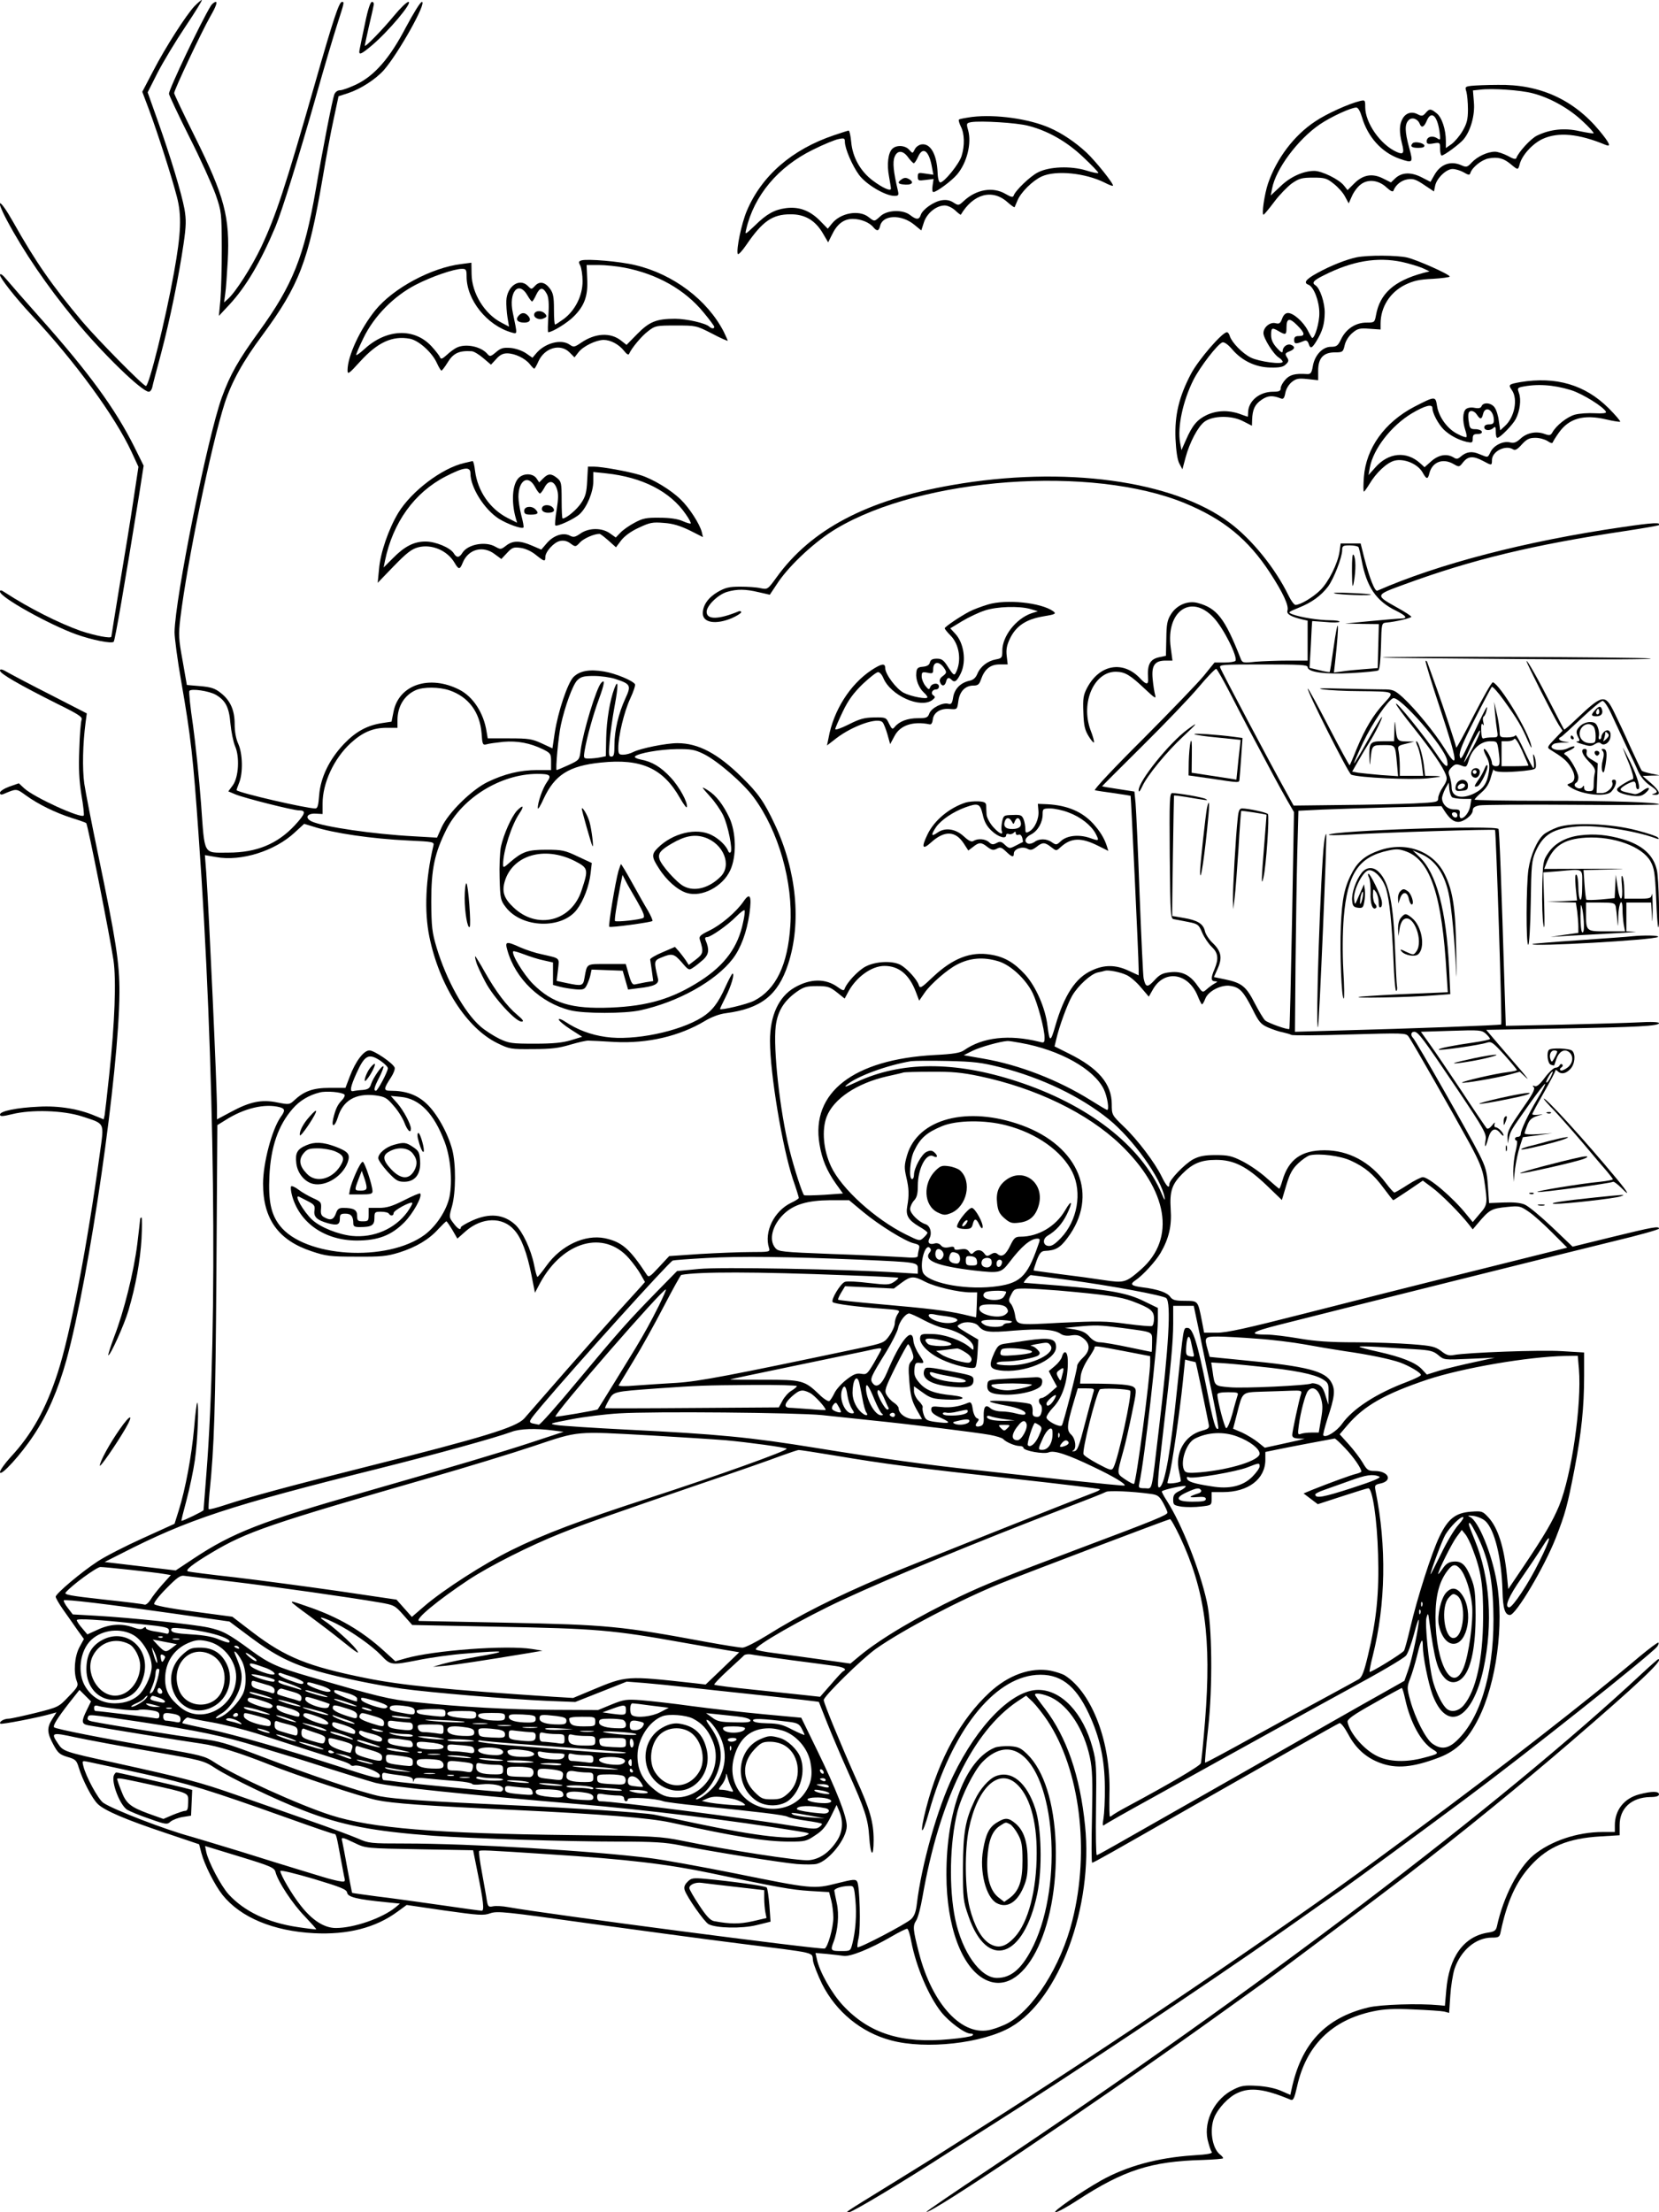
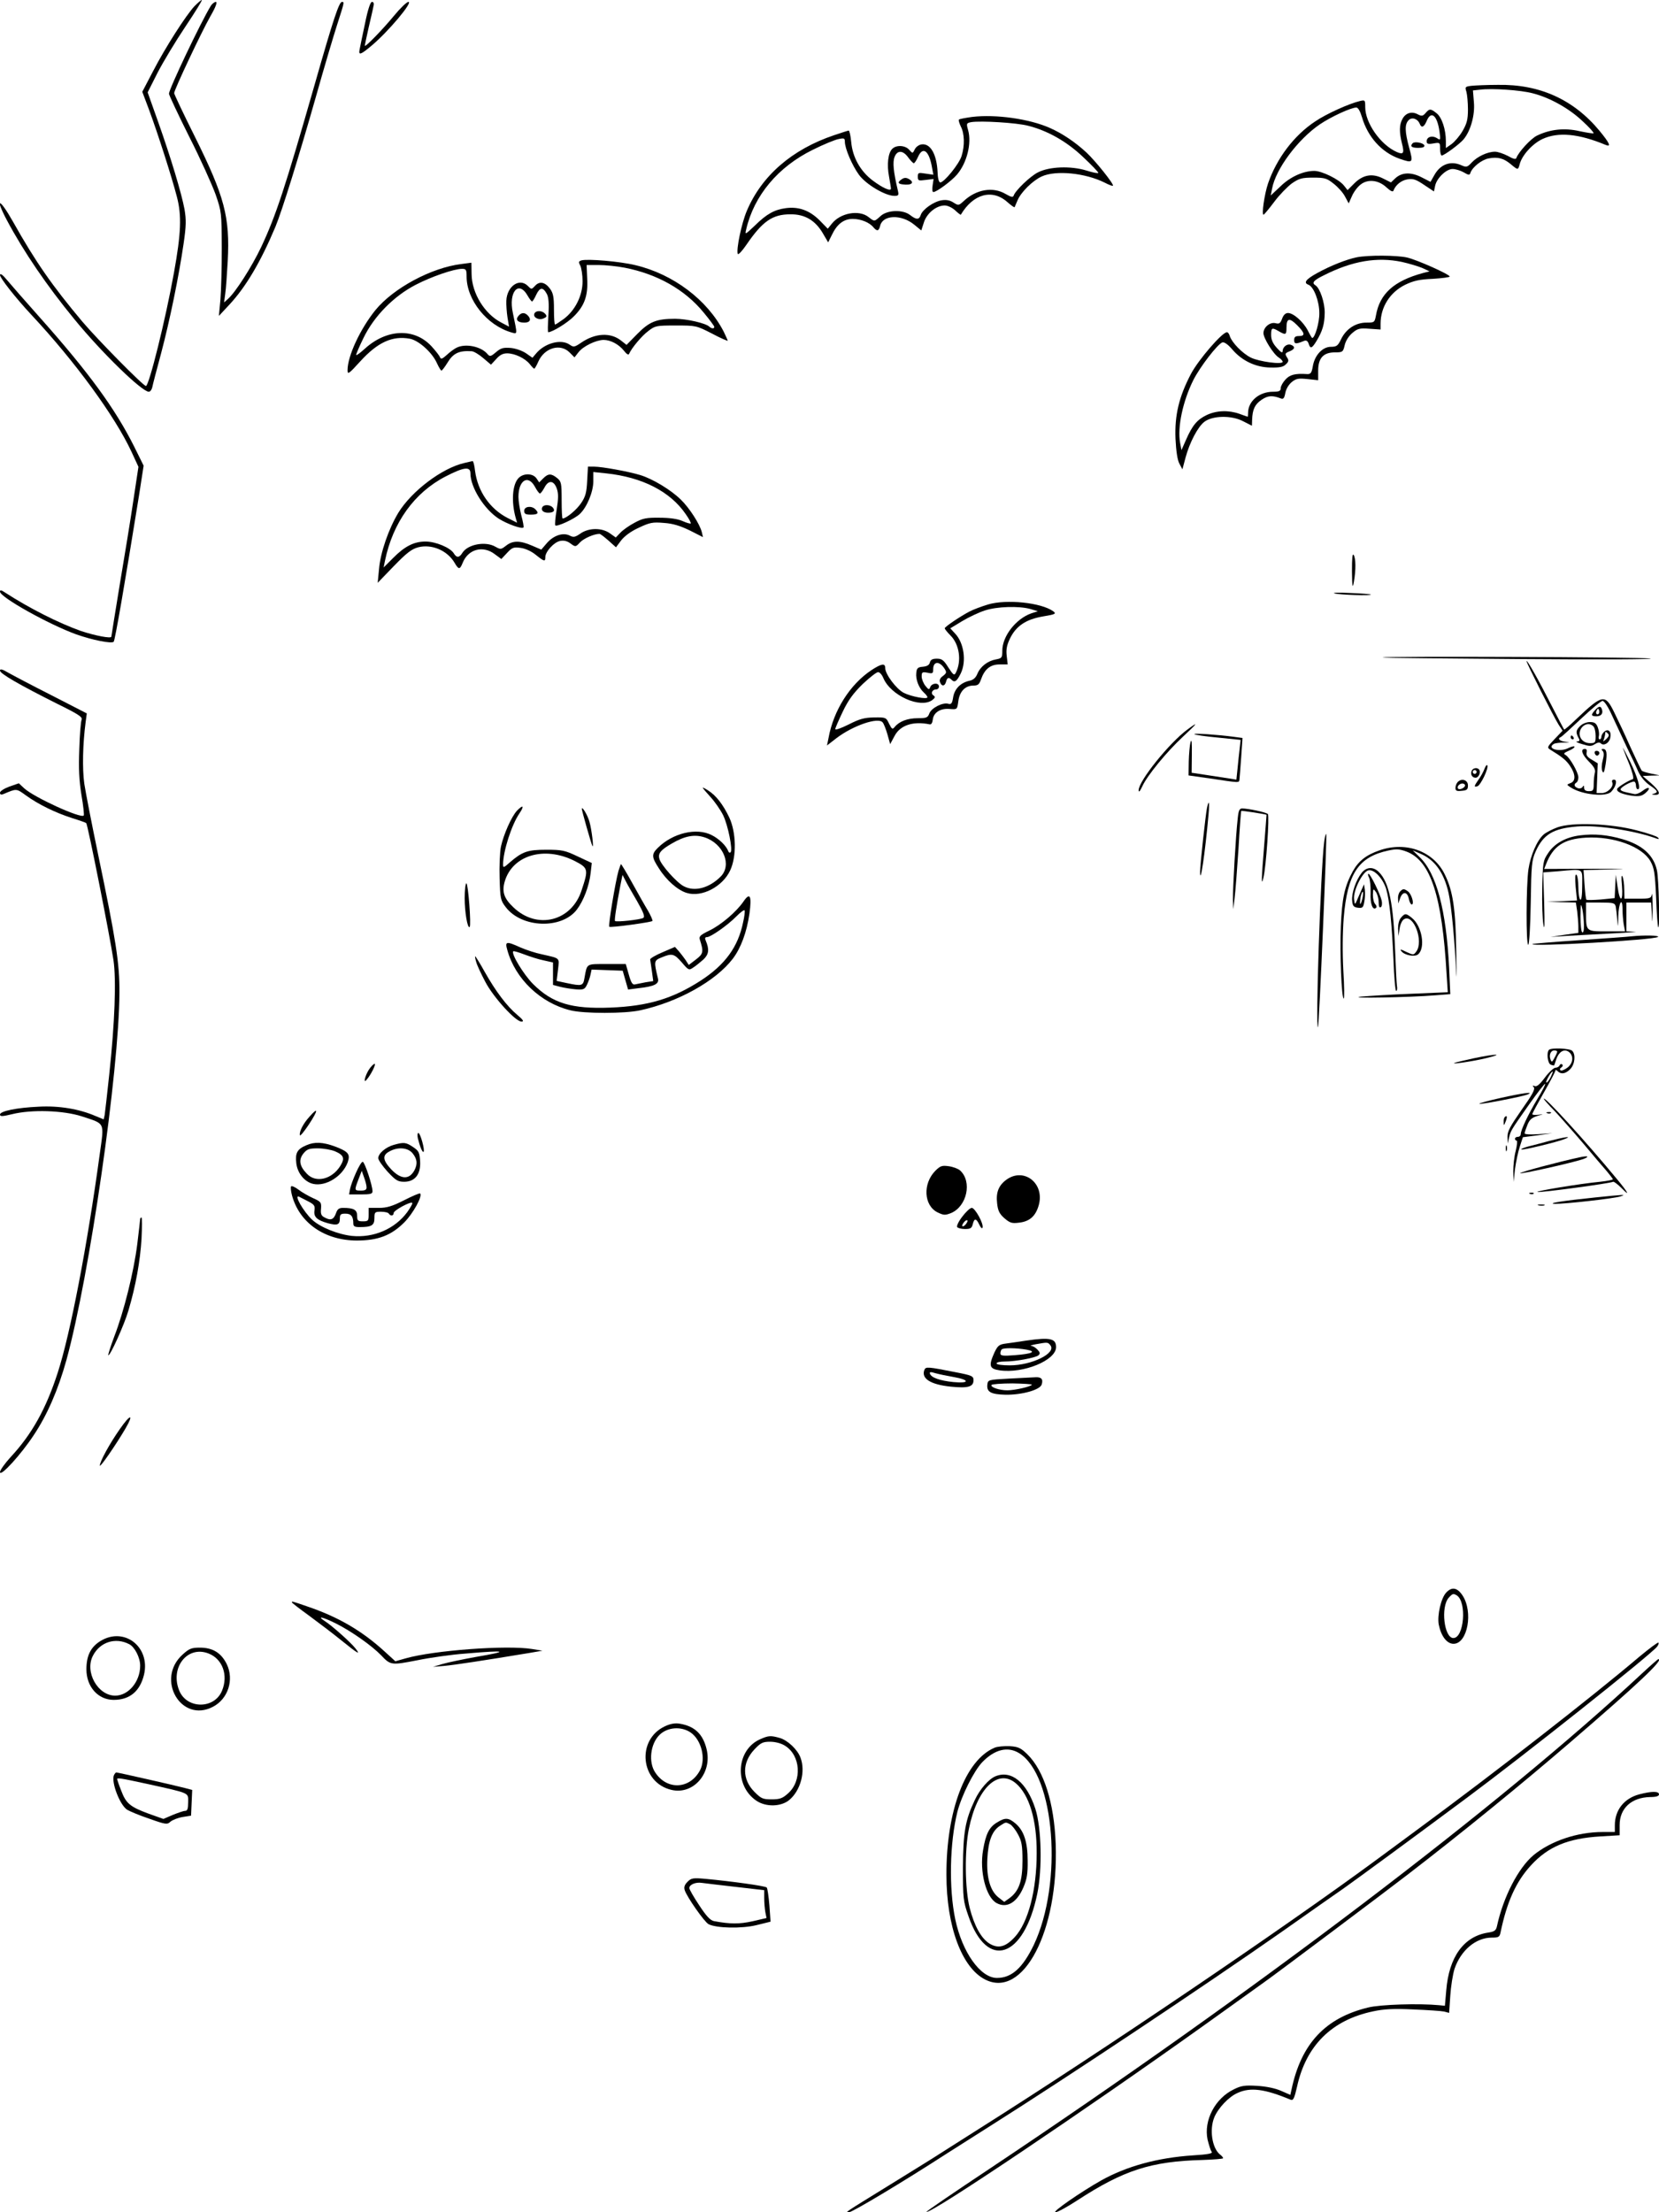
<svg xmlns="http://www.w3.org/2000/svg" version="1.0" width="864pt" height="1152pt" viewBox="0 0 864 1152" preserveAspectRatio="xMidYMid meet">
  <g transform="translate(0,1152) scale(0.1,-0.1)" fill="#000000" stroke="none">
    <path d="M1013 11488 c-44 -47 -152 -215 -216 -339 l-56 -107 35 -93 c46 -124 119 -352 145 -453 26 -98 22 -191 -15 -396 -44 -245 -130 -590 -146 -590 -14 0 -255 245 -331 335 -157 187 -243 310 -361 520 -70 124 -97 131 -32 8 88 -165 208 -341 351 -515 142 -174 352 -378 388 -378 7 0 15 10 18 23 2 12 23 92 46 177 46 174 92 399 117 570 14 95 14 126 5 180 -16 85 -71 268 -138 457 l-54 152 52 103 c29 56 94 164 145 240 51 76 89 138 85 138 -4 0 -21 -15 -38 -32z" />
    <path d="M1097 11488 c-52 -85 -217 -432 -217 -456 0 -7 47 -107 105 -223 59 -116 120 -252 138 -302 31 -90 31 -96 32 -277 0 -102 -3 -223 -7 -270 l-8 -85 56 60 c85 92 161 220 238 403 34 81 124 371 212 681 41 146 91 314 110 373 38 118 38 118 25 118 -15 0 -44 -86 -141 -426 -156 -545 -203 -687 -280 -851 -49 -103 -133 -234 -172 -269 l-21 -19 6 45 c4 25 9 101 13 170 12 230 -16 336 -172 650 -59 118 -107 220 -107 225 0 17 143 320 188 399 29 50 38 76 29 76 -7 0 -20 -10 -27 -22z" />
    <path d="M1901 11398 c-13 -62 -26 -123 -28 -135 -7 -33 5 -29 63 20 86 72 216 227 191 227 -9 0 -43 -33 -75 -72 -61 -74 -152 -167 -152 -156 0 4 9 46 20 95 11 48 23 98 25 111 4 14 1 22 -8 22 -8 0 -21 -38 -36 -112z" />
-     <path d="M2115 11380 c-84 -162 -164 -254 -260 -300 -34 -16 -72 -30 -84 -30 -13 0 -25 -9 -30 -22 -10 -27 -59 -276 -96 -493 -61 -351 -121 -500 -295 -740 -108 -149 -151 -224 -195 -345 -75 -210 -243 -1043 -246 -1222 0 -29 15 -145 35 -258 50 -287 62 -396 90 -795 85 -1178 101 -2567 41 -3327 -8 -103 -15 -189 -15 -192 0 -5 -105 -56 -115 -56 -2 0 10 48 26 107 16 60 36 154 44 210 14 97 22 289 12 299 -2 2 -10 -56 -16 -131 -13 -146 -45 -318 -80 -430 l-22 -70 -165 -75 c-91 -41 -196 -95 -234 -120 -86 -56 -220 -169 -220 -185 0 -6 17 -36 38 -66 21 -30 54 -76 73 -104 l36 -50 -24 -44 c-25 -48 -31 -129 -13 -176 9 -23 5 -31 -43 -80 -51 -54 -53 -55 -172 -85 -66 -16 -129 -30 -140 -30 -24 0 -52 -16 -43 -26 6 -5 199 32 267 52 l25 7 -22 -35 c-29 -46 -27 -72 6 -133 23 -43 33 -52 73 -64 42 -12 48 -18 59 -55 20 -66 70 -163 100 -191 36 -34 145 -81 355 -151 l172 -58 12 -46 c16 -61 69 -166 110 -218 94 -117 264 -188 476 -199 175 -9 321 28 435 112 l48 35 198 -29 c179 -25 203 -27 238 -14 37 12 76 8 505 -52 256 -35 610 -83 786 -105 421 -53 382 -44 389 -90 3 -20 25 -75 47 -121 73 -145 204 -253 359 -294 181 -49 479 -16 626 70 251 146 428 628 385 1047 -26 261 -96 462 -209 610 -29 37 -52 70 -52 73 0 12 46 4 86 -15 91 -45 169 -166 200 -311 13 -61 15 -117 11 -311 -3 -131 -3 -238 1 -238 7 0 96 50 512 288 412 235 761 433 776 439 7 2 26 -22 45 -57 39 -74 93 -123 166 -150 85 -32 171 -24 308 28 91 35 150 93 205 203 93 184 134 490 95 710 -26 151 -96 321 -140 340 -15 7 -10 8 19 5 21 -3 49 -15 62 -27 48 -45 84 -191 89 -364 2 -92 13 -125 39 -125 31 1 177 246 238 400 50 129 60 164 98 360 36 189 50 323 50 485 l0 122 -117 7 c-111 7 -489 -7 -561 -20 -25 -5 -40 -1 -67 21 -32 23 -48 27 -153 35 -64 5 -196 10 -294 10 -129 0 -207 5 -293 20 -64 11 -139 20 -165 20 -103 0 -86 14 65 52 306 78 1508 378 1738 434 130 31 237 61 237 66 0 14 -29 9 -242 -43 l-208 -51 -108 103 c-59 56 -122 108 -141 116 -23 10 -60 13 -110 11 l-76 -3 -6 88 c-5 76 -11 99 -47 170 -44 88 -327 586 -343 602 -14 14 -11 32 6 32 21 0 45 -33 225 -300 140 -209 152 -231 147 -263 -8 -46 0 -43 13 7 14 49 36 61 62 30 10 -13 18 -19 18 -13 0 14 -28 42 -42 42 -5 0 -7 8 -4 18 4 10 -2 7 -13 -8 -13 -16 -23 -21 -29 -15 -5 6 -63 91 -128 190 -66 99 -141 210 -167 246 l-47 66 158 5 c148 5 158 4 180 -15 12 -11 22 -24 22 -27 0 -4 -39 -12 -87 -19 -105 -15 -186 -31 -180 -37 5 -6 214 24 249 36 25 8 32 3 93 -64 36 -40 65 -76 65 -78 0 -3 -21 -8 -47 -11 -63 -7 -244 -49 -239 -55 6 -5 174 23 246 42 l55 15 34 -32 c19 -18 -8 17 -60 76 -52 60 -106 123 -121 141 l-28 33 378 7 c409 7 522 13 522 28 0 6 -41 8 -107 4 -60 -3 -239 -8 -399 -12 l-292 -6 -6 184 c-17 559 -27 830 -32 841 -8 21 -864 -8 -884 -30 -3 -3 40 -3 95 0 188 12 765 30 771 25 5 -6 38 -1007 32 -1013 -4 -4 -485 -22 -833 -31 l-241 -7 3 354 c2 195 6 454 9 576 l6 221 122 6 c66 3 234 8 372 12 l251 6 16 -25 c26 -40 47 -57 71 -57 30 0 76 36 76 60 0 14 10 21 35 26 19 3 237 5 485 3 247 -2 450 -1 450 2 0 11 -244 19 -602 19 -197 0 -358 3 -358 6 0 4 16 21 36 38 25 22 40 46 49 81 8 28 14 44 14 38 1 -15 61 -17 160 -7 58 7 61 8 60 33 0 14 -4 35 -9 46 -6 14 -7 6 -3 -22 3 -24 3 -43 -1 -43 -3 0 -25 41 -48 91 -23 51 -44 87 -46 80 -2 -6 -21 -11 -43 -11 -37 0 -39 1 -39 33 -1 17 -7 59 -15 92 l-14 60 5 -60 c3 -33 8 -75 11 -92 5 -31 4 -33 -25 -33 -17 0 -36 -2 -44 -5 -9 -4 -13 7 -14 41 -1 30 2 41 8 32 6 -9 7 -5 3 11 -4 13 -3 26 2 30 6 3 13 20 16 36 7 33 -6 8 -90 -170 -41 -88 -47 -96 -51 -71 -3 22 17 71 78 190 45 89 85 164 89 169 4 4 33 -28 63 -70 69 -96 94 -138 125 -211 14 -32 22 -44 18 -27 -14 75 -162 319 -200 332 -6 2 -50 -76 -100 -173 -49 -97 -90 -172 -91 -167 -8 32 -63 199 -100 303 -25 69 -47 131 -50 139 -2 8 -7 12 -10 9 -2 -3 32 -116 77 -251 91 -274 97 -326 24 -207 -53 85 -153 207 -219 268 -44 39 -51 42 -105 42 -32 0 -127 2 -212 4 -105 3 -137 2 -99 -4 30 -4 116 -9 190 -9 187 -2 185 -1 130 -61 -58 -62 -101 -135 -144 -238 -18 -46 -35 -84 -37 -87 -2 -2 -51 88 -109 200 -58 112 -107 202 -109 199 -8 -7 212 -443 226 -448 39 -16 315 -28 398 -19 74 8 81 10 39 12 l-52 1 -7 58 c-7 54 -28 122 -39 122 -3 0 1 -15 9 -32 7 -18 16 -59 20 -90 l7 -58 -61 0 -61 0 0 49 c0 27 -3 62 -6 78 -6 28 -4 30 38 40 l43 11 -42 1 c-47 1 -49 5 -56 86 -3 27 -4 20 -5 -22 l-2 -63 -59 0 c-67 0 -72 -7 -69 -90 1 -39 2 -40 5 -10 8 80 8 80 69 80 62 0 60 3 69 -94 l6 -68 -88 6 c-48 4 -102 10 -119 12 l-32 6 32 56 c18 32 44 75 58 97 30 47 69 127 65 132 -2 1 -35 -53 -73 -121 -38 -69 -71 -123 -72 -121 -2 2 19 50 46 107 50 104 130 221 157 232 35 13 267 -252 281 -322 10 -49 -8 -39 -54 31 -62 93 -212 278 -212 262 0 -6 41 -62 92 -125 96 -121 152 -202 168 -245 8 -21 5 -33 -15 -63 -14 -20 -25 -46 -25 -58 0 -21 -5 -22 -127 -28 -71 -3 -240 -7 -377 -8 l-249 -3 -44 80 c-65 116 -331 617 -338 638 -7 16 8 17 224 17 191 0 231 -2 231 -14 0 -26 91 -39 229 -31 70 4 133 10 139 14 7 4 12 53 14 126 3 120 3 120 28 123 49 4 130 24 130 30 0 4 -32 25 -70 46 -121 68 -122 66 37 124 349 128 667 205 1148 277 93 14 171 28 174 30 15 16 -28 14 -191 -10 -503 -73 -959 -192 -1275 -331 -13 -6 -41 66 -69 174 l-18 72 -52 0 -52 0 -6 -43 c-9 -61 -57 -158 -100 -200 -37 -37 -104 -77 -129 -77 -7 0 -23 21 -36 48 -69 142 -190 292 -306 379 -295 222 -865 299 -1447 197 -443 -77 -735 -231 -915 -482 -45 -62 -46 -62 -82 -55 -20 5 -68 8 -106 8 -58 0 -78 -5 -118 -28 -49 -29 -77 -69 -77 -111 0 -49 68 -60 151 -25 27 12 49 26 49 31 0 5 -6 7 -12 5 -106 -44 -168 -45 -168 -3 0 32 59 90 107 104 52 15 94 15 165 -2 l57 -13 46 69 c64 92 194 212 300 275 449 268 1331 332 1815 133 203 -84 330 -188 445 -364 67 -103 98 -170 90 -195 -6 -19 17 -32 78 -47 l27 -6 0 -104 0 -104 -102 0 c-57 0 -133 -3 -170 -6 -64 -7 -68 -6 -77 17 -82 209 -123 262 -223 289 -51 14 -110 -10 -140 -59 -19 -30 -23 -51 -24 -126 l-2 -90 -33 -7 c-50 -10 -65 -38 -60 -110 3 -35 -9 -35 -40 -2 -89 96 -212 75 -277 -47 -20 -38 -23 -55 -20 -129 2 -68 8 -92 27 -123 13 -21 25 -36 28 -33 3 2 -5 32 -18 65 -52 143 19 304 133 303 47 -1 73 -16 152 -91 49 -46 58 -52 52 -31 -4 14 -10 51 -13 83 -7 71 10 97 67 97 l36 0 -9 68 c-26 190 107 282 224 155 51 -54 126 -204 113 -224 -3 -5 -29 -9 -57 -9 l-52 0 -55 -68 c-30 -37 -173 -185 -317 -330 -147 -146 -258 -264 -251 -267 7 -2 51 -9 98 -15 47 -7 86 -13 88 -14 2 -3 42 -842 42 -903 l0 -32 -52 24 c-68 32 -128 32 -193 1 -84 -38 -143 -129 -189 -288 -25 -87 -30 -87 -41 1 -11 92 -60 204 -117 267 -58 63 -109 92 -180 103 -103 17 -196 -19 -299 -116 -61 -58 -68 -62 -74 -43 -9 30 -63 88 -96 106 -43 22 -127 18 -179 -8 -40 -20 -101 -85 -112 -119 -3 -9 -13 -6 -34 10 -64 47 -144 46 -227 -2 -82 -48 -127 -146 -127 -277 0 -169 64 -555 120 -723 17 -48 30 -91 30 -95 0 -4 -19 -16 -41 -26 -88 -43 -141 -151 -114 -235 6 -20 3 -21 -97 -21 -57 0 -175 -5 -263 -10 l-160 -11 -53 -57 c-48 -52 -54 -56 -65 -38 -88 134 -129 169 -217 188 -104 21 -228 -37 -304 -143 -23 -32 -44 -58 -47 -58 -3 -1 -11 28 -18 64 -16 79 -59 171 -97 207 -60 55 -134 63 -225 22 -33 -15 -59 -31 -59 -35 0 -18 -17 -8 -39 22 -23 30 -23 32 -7 88 20 73 21 219 1 295 -23 86 -80 189 -134 239 -49 46 -108 67 -186 67 -39 0 -39 8 2 71 13 20 21 42 18 50 -9 23 -106 89 -131 89 -30 0 -73 -57 -103 -137 l-22 -58 -82 0 c-87 0 -134 -17 -186 -66 -23 -21 -26 -22 -87 -10 -81 17 -143 4 -241 -49 l-73 -39 0 48 c0 124 -41 1015 -56 1237 l-7 91 58 -10 c130 -24 306 31 410 128 l49 45 46 -14 c107 -35 306 -64 498 -73 129 -6 134 -7 129 -27 -41 -173 -48 -342 -21 -474 52 -254 193 -474 352 -553 65 -32 71 -33 187 -32 94 0 136 5 195 23 41 12 84 22 95 21 11 0 72 -3 135 -7 172 -9 339 30 472 110 35 21 76 36 109 40 182 24 270 93 323 254 71 215 45 487 -69 729 -55 117 -86 162 -172 246 -126 124 -227 177 -335 177 -60 0 -192 -27 -230 -46 -15 -8 -38 -14 -53 -14 -22 0 -25 4 -25 35 0 62 30 188 62 257 17 36 28 70 25 75 -12 19 -101 56 -160 66 -77 13 -127 4 -160 -28 -31 -31 -81 -181 -98 -291 l-12 -81 -56 26 c-50 23 -68 26 -169 26 l-112 0 -6 35 c-15 98 -71 183 -143 219 -154 78 -312 26 -341 -112 l-11 -55 -47 -7 c-79 -12 -137 -43 -200 -108 -77 -81 -123 -176 -130 -269 -4 -52 -8 -68 -20 -68 -46 0 -394 80 -410 95 -1 1 5 18 13 38 21 51 19 152 -4 203 -12 26 -19 64 -19 102 0 74 -22 124 -73 164 -29 23 -49 30 -106 35 l-70 6 -22 126 c-21 114 -22 135 -12 221 36 296 161 902 231 1120 36 111 96 220 196 354 193 262 240 386 314 818 17 100 42 238 57 305 l26 122 50 16 c66 22 143 72 186 120 76 87 226 355 198 355 -8 0 -44 -59 -82 -130z m4960 -2709 c3 -6 10 -36 16 -67 26 -140 76 -214 179 -264 54 -27 63 -40 28 -41 -13 0 -84 -6 -158 -13 l-135 -13 88 -2 88 -1 -3 -114 -3 -115 -75 -6 c-41 -3 -92 -8 -114 -12 l-39 -5 6 53 c24 216 18 262 -9 68 -9 -63 -17 -116 -19 -118 -2 -2 -27 2 -54 9 l-51 12 7 121 c3 67 6 122 7 123 1 0 32 -2 69 -5 38 -4 71 -3 73 1 3 4 -19 8 -49 8 -57 0 -154 15 -196 31 -25 10 -24 11 32 34 68 27 116 62 153 110 30 40 74 153 74 190 0 22 4 25 39 25 22 0 42 -4 46 -9z m-665 -768 c61 -119 100 -193 223 -423 22 -41 55 -101 73 -132 l33 -57 -10 -563 c-6 -309 -12 -564 -14 -566 -6 -7 -109 30 -126 44 -9 8 -33 49 -55 91 -44 86 -67 105 -154 123 l-58 12 20 45 c25 56 18 90 -27 133 -19 18 -37 46 -40 62 -9 38 -39 56 -111 68 -33 6 -59 10 -59 10 -2 0 8 626 9 627 2 2 29 -2 62 -7 112 -19 120 -20 104 -11 -14 9 -141 31 -175 31 -14 0 -15 -35 -13 -327 3 -319 4 -328 23 -330 11 -2 44 -8 73 -14 50 -10 55 -13 73 -56 11 -25 33 -58 49 -73 34 -32 38 -62 15 -117 -20 -46 -19 -63 3 -63 15 -1 14 -2 -3 -12 -11 -6 -29 -19 -41 -30 -21 -18 -21 -18 -48 20 -38 55 -81 76 -142 69 -39 -4 -55 -12 -82 -42 -36 -39 -46 -37 -56 10 -3 11 -12 207 -21 435 -8 228 -18 443 -21 477 l-6 61 -84 13 c-46 7 -84 13 -84 15 0 1 94 95 209 209 114 113 246 250 292 305 46 55 88 98 93 97 5 -2 39 -62 76 -134z m-3204 81 c79 -26 82 -34 51 -101 -36 -78 -57 -168 -57 -242 0 -49 -3 -61 -16 -61 -14 0 -15 11 -9 78 3 42 15 126 26 186 20 106 19 145 -1 92 -24 -63 -41 -168 -43 -258 l-2 -96 -29 -6 c-15 -3 -42 -6 -58 -6 -29 0 -30 0 -23 43 12 69 43 182 75 269 28 76 32 105 11 82 -25 -26 -94 -254 -107 -350 -6 -51 -7 -52 -63 -78 -31 -14 -59 -26 -62 -26 -7 0 9 177 22 235 21 97 62 209 85 232 19 19 34 23 87 23 35 0 86 -7 113 -16z m-865 -59 c99 -34 158 -113 167 -223 4 -59 6 -63 26 -58 12 4 51 9 88 13 73 6 138 -6 206 -39 40 -20 42 -24 42 -65 l0 -43 -73 0 c-88 0 -170 -20 -257 -62 -83 -40 -205 -160 -240 -236 l-24 -54 -121 7 c-209 11 -469 49 -531 77 -38 18 -26 43 19 41 l37 -2 0 55 c0 106 59 234 146 314 61 56 116 80 187 80 l57 0 0 39 c0 72 35 130 95 157 41 18 122 17 176 -1z m-1217 -23 c51 -30 69 -65 76 -149 4 -43 15 -96 24 -118 25 -56 19 -163 -12 -205 l-23 -31 38 -16 c46 -19 299 -83 330 -83 39 0 34 -17 -21 -77 -91 -98 -200 -143 -347 -143 -133 0 -122 -20 -142 256 -10 132 -29 315 -42 408 -14 92 -22 173 -19 178 9 14 103 0 138 -20z m6546 -276 c-23 -42 -43 -76 -45 -76 -2 0 15 40 38 89 23 49 43 83 45 76 2 -8 -15 -48 -38 -89z m290 -92 c0 -2 -31 -4 -70 -4 l-70 0 0 65 0 65 29 0 c17 0 33 5 37 12 5 7 21 -17 41 -61 18 -41 33 -75 33 -77z m-156 80 c10 -74 8 -84 -14 -84 -11 0 -20 7 -20 15 0 22 -29 75 -40 75 -6 0 -1 -17 10 -37 16 -30 19 -48 14 -83 -9 -58 -28 -87 -75 -111 -66 -33 -119 -20 -119 31 0 16 -5 41 -10 56 -9 23 -7 31 10 48 17 17 24 19 49 10 28 -11 29 -10 41 29 17 57 62 97 110 97 37 0 37 -1 44 -46z m-4140 -20 c72 -35 207 -152 262 -227 129 -175 205 -442 190 -667 -13 -204 -75 -333 -188 -391 -36 -19 -178 -52 -178 -43 0 3 13 30 29 62 29 57 48 122 36 122 -3 0 -19 -30 -36 -67 -38 -86 -70 -127 -122 -160 -119 -75 -356 -124 -501 -103 -80 11 -150 38 -213 80 -18 12 -33 17 -33 11 0 -6 27 -29 61 -51 l61 -39 -59 -18 c-43 -13 -92 -18 -188 -18 -120 0 -134 2 -185 26 -30 15 -74 43 -98 64 -84 73 -177 241 -228 410 -24 80 -27 107 -28 240 0 171 17 251 79 376 84 166 284 288 472 289 68 0 77 -7 52 -42 -22 -30 -50 -109 -48 -137 0 -9 14 13 30 49 58 125 132 172 299 189 210 22 324 -30 412 -186 18 -31 33 -52 35 -46 7 21 -38 105 -84 154 -52 56 -98 83 -157 94 -20 4 -34 11 -29 16 17 17 131 37 216 38 76 1 96 -3 141 -25z m3899 -226 c7 -4 32 -8 56 -8 l44 0 -6 -37 c-9 -52 -62 -91 -55 -40 3 19 -2 22 -29 22 -34 0 -62 26 -63 58 0 10 8 32 17 50 l18 32 3 -35 c2 -19 9 -38 15 -42z m27 -94 c0 -17 -22 -14 -28 4 -2 7 3 12 12 12 9 0 16 -7 16 -16z m-2390 -760 c63 -19 142 -92 178 -165 26 -54 62 -188 62 -232 0 -27 -2 -29 -27 -22 -157 39 -295 24 -392 -44 -20 -14 -55 -20 -155 -25 -422 -23 -644 -196 -598 -465 13 -79 38 -138 86 -206 l36 -50 -97 -7 c-54 -3 -101 -4 -105 -2 -9 6 -53 142 -77 239 -50 202 -85 525 -71 642 10 78 43 131 109 178 37 26 52 30 106 30 56 0 67 -4 104 -33 l40 -32 16 30 c41 80 123 140 191 140 75 0 129 -44 164 -136 l17 -45 29 42 c30 44 117 120 168 146 67 35 137 41 216 17z m668 -72 c18 -8 52 -37 74 -64 l41 -48 21 37 c59 105 183 88 233 -32 10 -25 20 -45 23 -45 3 0 11 13 17 29 15 40 84 75 131 67 48 -7 68 -29 114 -119 34 -69 44 -81 83 -98 24 -10 58 -22 77 -25 18 -4 38 -10 43 -13 6 -4 142 -3 303 2 279 8 294 8 307 -10 18 -23 233 -401 319 -558 50 -92 67 -135 75 -185 19 -128 19 -133 -22 -180 l-37 -44 -32 39 c-70 88 -196 195 -228 195 -9 0 -45 -18 -79 -40 -34 -22 -65 -40 -69 -40 -4 0 -24 22 -45 50 -82 110 -194 170 -319 170 -121 0 -187 -48 -219 -157 -7 -24 -14 -43 -17 -43 -2 0 -31 25 -65 55 -34 31 -91 70 -127 88 -55 28 -75 32 -140 32 -58 0 -85 -6 -116 -22 -44 -24 -124 -107 -124 -129 0 -27 -15 -12 -40 39 -35 72 -126 193 -199 262 -60 58 -61 60 -61 115 0 106 -70 188 -224 264 l-74 37 9 37 c15 66 58 184 83 227 31 53 97 113 133 121 16 3 33 7 38 9 18 5 80 -7 113 -23z m-552 -353 c203 -36 382 -136 433 -242 18 -38 29 -107 17 -107 -3 0 -42 23 -88 52 -167 104 -370 183 -556 215 l-103 18 48 24 c40 19 139 47 179 50 6 1 37 -4 70 -10z m-3333 -94 c20 -14 37 -31 37 -38 0 -17 -53 -117 -62 -117 -14 0 -9 19 18 71 14 28 23 53 21 56 -8 7 -53 -59 -64 -91 -7 -23 -15 -29 -44 -32 -19 -1 -42 -4 -50 -6 -19 -4 -14 23 17 92 44 97 64 107 127 65z m3228 -33 c215 -55 417 -152 564 -271 125 -102 272 -306 290 -406 4 -21 -1 -15 -15 19 -106 250 -384 465 -757 586 -323 105 -600 104 -833 -5 -54 -25 -68 -29 -50 -14 54 45 210 102 335 123 17 2 102 3 190 1 138 -3 176 -8 276 -33z m-111 -46 c295 -62 563 -192 734 -355 249 -239 291 -490 109 -651 -80 -70 -88 -72 -195 -56 -51 8 -154 22 -228 31 -74 10 -136 18 -137 19 -1 1 6 24 16 52 15 39 24 49 43 50 55 2 79 16 117 67 166 220 62 478 -237 587 -283 103 -542 35 -598 -156 -15 -52 -15 -66 -4 -114 14 -59 15 -94 5 -151 -9 -48 5 -72 60 -105 25 -14 45 -29 45 -33 0 -5 -9 -16 -20 -26 -20 -19 -22 -18 -93 17 -159 79 -335 238 -389 354 -40 86 -49 189 -23 258 36 94 157 175 315 211 41 9 80 18 85 20 6 2 71 4 145 4 106 1 159 -4 250 -23z m-3306 -96 c4 -4 -2 -18 -13 -29 -23 -23 -34 -47 -46 -98 -10 -47 9 -41 24 7 26 89 93 128 195 116 50 -7 60 -12 95 -53 22 -24 48 -65 57 -89 16 -42 34 -59 34 -31 -1 24 -38 94 -71 132 l-34 38 52 -5 c98 -9 173 -86 229 -235 31 -82 41 -205 25 -285 -15 -71 -68 -152 -129 -198 -196 -145 -627 -118 -755 48 -46 59 -60 129 -54 257 7 152 46 265 121 351 35 41 84 71 141 85 34 9 115 2 129 -11z m-336 -66 c27 -8 28 -18 3 -52 -45 -65 -91 -239 -91 -346 0 -184 80 -295 253 -352 74 -25 97 -28 232 -28 130 -1 160 2 225 22 88 28 155 68 204 123 20 21 38 39 41 39 2 0 16 -20 31 -45 l26 -45 44 39 c84 73 192 76 253 5 37 -41 66 -119 89 -235 l18 -91 27 51 c119 218 332 277 462 129 22 -25 50 -63 62 -85 l22 -39 -22 -25 c-12 -13 -61 -67 -108 -119 -47 -52 -173 -194 -279 -315 -105 -121 -205 -234 -220 -252 -43 -46 -208 -97 -825 -252 -414 -104 -591 -152 -732 -198 -45 -15 -84 -25 -86 -22 -2 2 0 40 4 84 25 241 31 440 36 1143 l5 773 42 26 c97 62 205 88 284 67z m3782 -94 c159 -41 291 -135 345 -244 52 -106 26 -253 -60 -343 -32 -33 -49 -44 -67 -41 -27 4 -29 37 -2 53 44 26 75 61 100 111 33 67 26 82 -9 21 -49 -84 -140 -137 -232 -137 -27 0 -34 -6 -53 -45 -24 -50 -44 -64 -66 -46 -11 9 -19 9 -36 -1 -18 -11 -23 -11 -34 5 -15 20 -37 22 -55 5 -10 -11 -15 -10 -25 5 -10 13 -21 15 -45 11 -21 -4 -31 -3 -31 6 0 8 -9 10 -28 5 -20 -4 -33 -1 -42 10 -7 9 -21 13 -31 10 -28 -9 -41 3 -28 27 14 27 4 65 -21 73 -35 11 -80 56 -80 79 0 12 9 32 20 44 15 16 20 35 20 77 0 90 44 174 81 154 23 -12 25 3 4 21 -12 10 -22 10 -39 2 -26 -11 -66 -85 -66 -120 0 -12 -4 -22 -10 -22 -18 0 -11 103 10 145 32 68 65 97 147 131 76 31 222 33 333 4z m1795 -184 c74 -34 117 -70 171 -143 26 -35 48 -63 50 -63 2 0 37 23 79 51 l75 51 47 -35 c48 -35 148 -136 191 -191 l22 -28 27 32 c60 71 70 77 154 85 60 6 67 5 109 -24 25 -16 80 -66 123 -109 l79 -79 -489 -122 c-268 -66 -663 -166 -878 -221 -302 -77 -405 -100 -457 -100 l-67 0 -11 58 c-22 111 -19 107 -89 108 -50 0 -64 4 -76 20 -15 23 -64 40 -143 50 -62 8 -70 16 -37 38 37 25 103 97 129 141 44 76 59 141 53 227 -6 94 6 131 61 186 54 54 98 72 176 72 92 0 159 -34 262 -132 l80 -77 23 77 c18 60 31 84 61 113 22 21 50 40 62 43 51 11 159 -3 213 -28z m-2541 -266 c84 -70 223 -156 267 -165 25 -6 30 -11 25 -28 -3 -12 -6 -28 -6 -36 0 -11 -17 -12 -87 -7 -49 3 -212 11 -363 16 -259 10 -276 12 -292 31 -36 42 -16 120 45 178 52 49 123 70 240 71 l99 0 72 -60z m911 -179 c-57 -164 -95 -197 -236 -212 -158 -16 -342 23 -363 76 -17 46 12 151 36 127 8 -8 8 -15 -1 -25 -33 -41 40 -70 232 -93 133 -15 141 -13 184 43 62 82 109 122 145 123 16 0 16 -4 3 -39z m-492 -51 c-3 -11 -12 -20 -19 -20 -18 0 -28 24 -20 45 9 25 46 1 39 -25z m71 14 c22 -9 21 -54 -1 -54 -31 0 -46 16 -38 39 7 22 14 25 39 15z m-499 -34 c291 -13 295 -13 295 -47 l0 -26 -97 6 c-288 18 -934 30 -1043 19 l-114 -11 -106 -108 c-152 -156 -194 -203 -409 -461 -106 -128 -198 -232 -205 -231 -6 1 -21 4 -34 7 -21 7 -18 12 50 93 181 214 663 748 682 755 6 2 85 8 176 13 174 10 425 7 805 -9z m603 -7 c3 -20 -1 -23 -27 -23 -27 0 -31 4 -31 26 0 22 4 25 28 22 19 -2 28 -9 30 -25z m75 5 c7 -21 -4 -38 -23 -38 -23 0 -34 16 -26 35 7 18 43 20 49 3z m55 -15 c-5 -25 -28 -28 -28 -4 0 12 6 21 16 21 9 0 14 -7 12 -17z m-804 -64 c143 -5 262 -11 264 -13 2 -3 -8 -12 -23 -22 -23 -15 -35 -16 -130 -5 -57 7 -113 10 -124 6 -23 -7 -76 -95 -64 -106 10 -9 132 -25 260 -34 92 -7 93 -7 78 -28 -8 -12 -15 -33 -15 -48 0 -14 -13 -43 -28 -64 -27 -38 -30 -39 -162 -67 -664 -140 -831 -172 -945 -179 -66 -4 -162 -10 -214 -14 -54 -5 -92 -4 -89 1 3 5 38 63 78 129 40 65 111 193 157 282 47 90 88 164 91 164 92 17 379 17 866 -2z m1148 -24 c218 -29 498 -81 512 -95 26 -26 13 -251 -39 -685 -40 -339 -32 -305 -72 -305 -33 0 -35 2 -29 28 26 117 96 733 96 846 l0 65 -72 35 c-87 43 -178 59 -436 81 -101 8 -186 15 -189 15 -3 0 2 9 12 20 10 11 20 20 23 20 3 0 90 -11 194 -25z m-741 -11 c52 -26 173 -54 234 -54 l34 0 -2 -65 c-1 -36 -3 -65 -4 -65 -1 0 -32 7 -69 16 -85 19 -175 30 -437 53 -114 10 -210 20 -212 23 -2 2 5 19 16 37 l20 33 127 -6 127 -6 40 30 c49 36 63 37 126 4z m-1390 -124 c-42 -84 -73 -140 -121 -220 -26 -43 -191 -311 -197 -319 -3 -5 -216 -41 -220 -38 -11 12 564 673 575 662 2 -2 -15 -40 -37 -85z m2079 80 c248 -22 326 -33 387 -56 95 -36 113 -50 113 -90 0 -18 -4 -35 -10 -39 -5 -3 -64 2 -132 11 -108 15 -150 15 -342 6 -241 -13 -230 -15 -241 47 -4 20 -13 43 -21 52 -12 14 -12 20 2 47 15 30 18 32 72 32 31 0 109 -5 172 -10z m-270 -8 c0 -5 -6 -16 -13 -26 -17 -24 -100 -19 -105 6 -2 9 5 18 15 21 31 8 103 7 103 -1z m4 -85 c9 -15 7 -21 -9 -33 -32 -24 -135 -1 -135 31 0 19 17 24 79 22 40 -1 57 -7 65 -20z m1005 -139 c17 -84 47 -227 66 -317 19 -91 32 -167 30 -170 -13 -13 -26 29 -60 204 -48 241 -73 320 -100 320 -23 0 -20 13 -55 -320 -33 -320 -62 -486 -88 -508 -18 -14 -16 12 17 298 38 324 51 460 51 553 l0 92 53 0 54 0 32 -152z m-1439 78 c36 -19 83 -38 105 -42 75 -13 155 -65 155 -101 0 -15 -1 -15 -18 0 -39 35 -131 69 -195 70 -56 2 -62 0 -65 -19 -5 -32 42 -80 111 -113 63 -30 158 -53 175 -42 6 3 11 37 13 75 l4 70 -58 34 c-58 35 -58 36 -35 48 26 15 77 9 93 -10 27 -33 52 -37 187 -25 138 11 209 6 242 -17 13 -9 33 -12 55 -8 28 4 43 1 64 -16 36 -29 35 -64 -3 -100 -16 -15 -30 -34 -30 -42 0 -21 -72 -302 -80 -311 -11 -12 -80 24 -80 42 0 8 15 31 34 51 51 52 80 146 77 248 -1 46 -20 55 -31 15 -3 -11 -19 -32 -37 -47 l-31 -26 21 -41 22 -40 -33 -29 c-18 -17 -39 -30 -47 -30 -17 0 -20 -21 -4 -37 5 -5 7 -22 3 -37 -5 -20 -12 -26 -28 -24 -16 2 -20 9 -18 29 1 15 -3 31 -10 36 -15 12 -225 26 -212 14 5 -4 41 -13 81 -20 69 -12 115 -33 101 -46 -3 -4 -23 -2 -45 4 -21 6 -56 11 -77 11 -22 0 -47 7 -57 16 -26 23 -37 10 -36 -41 2 -36 -2 -46 -16 -51 -25 -8 -33 2 -17 21 10 12 9 16 -3 20 -8 4 -18 24 -21 47 -5 33 -10 39 -24 33 -48 -20 -92 -27 -139 -22 -48 5 -53 4 -53 -14 0 -15 15 -27 53 -44 55 -25 46 -30 -36 -19 -40 6 -47 11 -56 36 -6 17 -8 34 -6 39 3 4 -6 19 -20 33 -14 14 -25 37 -25 51 l0 26 46 -33 c40 -29 55 -33 121 -36 94 -5 120 12 32 22 -93 9 -137 26 -170 64 -24 27 -29 42 -27 70 3 32 6 37 26 35 28 -3 28 -1 -3 46 -14 21 -27 52 -28 69 -5 78 -68 2 -138 -166 -26 -62 -54 -83 -74 -55 -16 21 -11 32 72 166 29 48 56 102 60 120 6 34 39 77 58 77 6 0 40 -15 75 -34z m122 19 c50 -7 68 -19 42 -29 -28 -11 -75 -6 -110 10 -36 17 -37 37 -1 30 12 -3 43 -8 69 -11z m338 -27 c0 -4 -9 -8 -19 -8 -11 0 -23 -4 -26 -10 -8 -13 -71 -13 -96 0 -37 21 -18 29 61 27 44 -1 80 -5 80 -9z m572 -33 c170 -23 158 -17 158 -75 0 -28 -1 -50 -3 -50 -1 0 -56 11 -122 25 -66 14 -132 25 -147 25 -18 0 -37 10 -54 29 -19 22 -39 31 -77 38 l-52 8 60 6 c103 10 121 9 237 -6z m361 -74 c3 -16 9 -40 12 -54 6 -22 4 -24 -17 -20 -21 4 -23 9 -20 54 4 54 16 64 25 20z m342 18 c77 -5 189 -19 250 -30 60 -11 154 -27 208 -35 127 -18 236 -41 288 -59 49 -18 109 -53 109 -65 0 -5 -33 -21 -72 -36 -158 -59 -282 -139 -339 -219 -28 -39 -84 -74 -97 -60 -3 3 7 41 21 86 38 114 42 150 22 188 -31 61 -127 86 -453 117 l-182 18 -10 36 c-19 67 -17 70 53 70 34 0 125 -5 202 -11z m-1635 -10 c27 -6 48 -15 44 -20 -8 -13 -108 -11 -122 3 -30 30 -6 35 78 17z m-161 -55 c11 -31 11 -38 -4 -54 -14 -15 -15 -32 -9 -106 6 -72 13 -99 36 -141 l30 -53 -41 0 c-41 0 -81 28 -81 57 0 7 -11 20 -25 29 -14 9 -31 28 -38 41 -12 21 -7 36 46 143 33 66 63 120 66 120 4 0 13 -16 20 -36z m1106 0 l135 -26 0 -32 c0 -77 -72 -622 -84 -633 -3 -3 -23 8 -46 23 -45 32 -44 23 -11 144 12 41 32 131 46 200 25 118 25 125 9 137 -17 12 -72 17 -219 18 l-60 0 3 37 c2 22 17 58 37 89 19 28 35 55 35 60 0 12 2 12 155 -17z m1513 10 c80 -5 97 -9 123 -31 29 -25 31 -25 162 -19 l132 6 -110 -24 c-60 -13 -140 -32 -177 -43 l-67 -21 -27 29 c-33 34 -103 62 -227 90 -50 11 -94 22 -97 26 -3 3 40 2 95 -1 55 -4 142 -9 193 -12z m-2778 0 c0 -3 -17 -34 -37 -69 -36 -61 -40 -64 -68 -59 -24 4 -40 -2 -76 -30 -25 -19 -54 -51 -63 -70 -9 -19 -21 -38 -27 -42 -6 -3 -30 12 -52 34 -77 74 -90 77 -289 77 -97 0 -176 0 -175 2 1 1 149 32 327 69 179 37 350 73 380 79 65 15 80 17 80 9z m436 -15 c34 -20 43 -42 24 -54 -14 -8 -116 20 -148 42 l-27 18 50 6 c28 3 54 7 59 7 5 1 24 -7 42 -19z m3197 -88 c15 -185 -38 -553 -103 -712 -35 -83 -74 -150 -184 -314 l-81 -120 -7 72 c-15 148 -47 249 -98 303 -29 31 -33 32 -89 28 -81 -6 -120 -37 -165 -131 -41 -86 -115 -318 -151 -472 -14 -60 -29 -115 -33 -121 -9 -14 -174 -116 -179 -110 -2 2 5 39 16 82 68 269 73 574 15 860 -6 30 -4 32 26 39 65 14 42 65 -31 65 -33 0 -40 5 -62 43 -14 24 -47 67 -73 96 l-47 52 40 47 c86 101 194 163 417 238 185 61 524 119 717 123 l66 1 6 -69z m-1996 35 c1 -1 16 -69 33 -151 17 -83 33 -160 35 -172 4 -19 -1 -24 -34 -33 -92 -24 -144 -118 -120 -214 6 -26 10 -48 8 -50 -9 -8 -69 -15 -69 -8 0 4 5 23 10 42 13 44 54 326 70 482 l12 118 27 -7 c14 -3 27 -6 28 -7z m328 -22 c187 -19 290 -40 333 -66 30 -19 32 -23 31 -76 l-1 -57 -15 48 c-10 35 -21 51 -40 58 -13 5 -28 7 -32 5 -17 -11 -361 -27 -428 -20 -79 7 -77 5 -88 84 l-7 45 49 -3 c26 -1 116 -9 198 -18z m-1023 -45 c-8 -34 -8 -34 -21 -11 -11 20 -10 26 6 37 24 18 26 14 15 -26z m-1058 -36 c3 -10 10 -47 17 -83 6 -36 16 -71 22 -77 10 -14 -2 -17 -18 -5 -32 22 -55 68 -55 108 0 65 21 100 34 57z m-324 -21 c0 -4 -13 -15 -28 -24 -16 -9 -37 -33 -47 -52 l-19 -35 -450 -3 c-248 -2 -453 -2 -455 -1 -1 1 7 20 19 41 26 46 21 45 255 62 216 15 236 16 493 18 127 1 232 -2 232 -6z m405 -72 c15 -36 32 -68 39 -72 7 -5 6 -8 -5 -8 -32 0 -77 80 -79 140 0 34 14 16 45 -60z m-142 25 c4 -25 14 -56 23 -70 14 -22 15 -25 1 -25 -37 0 -69 77 -51 124 11 28 21 17 27 -29z m1281 13 c-4 -13 -24 -86 -44 -163 -30 -117 -39 -140 -55 -142 -11 -2 -14 0 -7 3 20 9 14 61 -9 83 -25 23 -23 48 12 167 l22 74 44 0 c42 0 44 -1 37 -22z m192 10 c12 -13 -62 -353 -87 -400 -9 -17 -15 -16 -81 19 -39 21 -73 43 -75 50 -8 21 61 298 84 337 6 9 148 4 159 -6z m992 -35 c11 -35 12 -56 2 -113 l-12 -70 -38 0 c-21 0 -46 -3 -56 -7 -15 -6 -16 -1 -10 44 9 68 34 164 48 180 22 27 52 11 66 -34z m-2659 23 c23 -12 81 -75 81 -88 0 -2 -37 0 -82 4 -46 3 -93 7 -105 7 -33 1 -28 24 12 60 40 35 54 37 94 17z m386 -28 c10 -24 20 -46 23 -50 2 -5 -1 -8 -7 -8 -11 0 -51 71 -51 90 0 24 18 7 35 -32z m2171 24 c-11 -33 -46 -197 -46 -214 0 -13 9 -18 33 -19 l32 -1 -35 -9 c-19 -4 -66 -15 -104 -23 l-69 -15 -36 29 c-20 16 -57 38 -82 50 l-47 20 20 77 c30 117 24 112 131 116 50 1 118 4 150 5 52 2 58 0 53 -16z m-331 -9 c-3 -10 -16 -53 -27 -96 -12 -43 -26 -76 -32 -74 -9 3 -45 140 -46 175 0 8 18 12 56 12 49 0 55 -2 49 -17z m-959 -28 c-17 -26 -36 -33 -36 -14 0 12 43 50 49 43 2 -2 -4 -15 -13 -29z m-1106 -57 c0 -9 -39 3 -46 14 -3 5 0 16 7 24 11 13 14 13 25 -8 8 -13 13 -26 14 -30z m660 2 c0 -14 -48 -24 -102 -21 -16 0 -28 5 -28 10 0 5 8 7 18 5 9 -3 35 -1 57 5 54 12 55 12 55 1z m-760 -19 c58 -6 173 -18 255 -27 209 -21 548 -63 620 -76 33 -6 65 -16 70 -22 14 -16 62 -36 85 -36 11 0 20 -4 20 -9 0 -16 107 -35 132 -24 27 12 96 -10 235 -77 101 -48 168 -88 160 -96 -2 -2 -143 12 -313 30 -170 19 -379 42 -464 51 -239 25 -497 61 -830 115 -344 56 -514 72 -980 95 -179 9 -345 20 -370 24 -43 7 -41 8 75 30 66 13 179 27 250 31 178 11 926 4 1055 -9z m377 -8 c-3 -3 -11 -2 -17 2 -9 6 -9 10 1 16 14 8 27 -7 16 -18z m573 -13 l55 -7 -50 -2 c-58 -1 -95 7 -95 21 0 6 8 7 18 3 9 -4 42 -11 72 -15z m-182 -12 c-5 -15 -53 -23 -76 -12 -13 6 -11 9 13 14 48 12 67 11 63 -2z m298 -12 c9 -23 -26 -86 -47 -86 -36 0 -32 36 9 83 18 21 31 22 38 3z m67 -8 c15 -12 15 -16 -3 -56 -18 -40 -44 -62 -57 -48 -7 7 28 116 37 116 3 0 14 -6 23 -12z m-166 -15 c-16 -16 -18 -16 -34 0 -16 16 -15 17 17 17 32 0 33 -1 17 -17z m-2367 -12 l55 -7 -170 -56 c-155 -51 -404 -125 -875 -260 -525 -150 -678 -209 -880 -343 l-95 -63 -185 22 -185 22 85 43 c352 180 559 248 1352 446 291 73 599 158 683 189 42 16 124 19 215 7z m2601 -3 c5 -55 -18 -98 -53 -98 -23 0 -23 3 4 62 20 45 47 64 49 36z m-2090 -23 c151 -9 326 -20 389 -25 118 -11 310 -37 317 -44 9 -9 -366 -143 -717 -257 -355 -115 -551 -189 -716 -271 -142 -70 -354 -206 -454 -292 l-65 -56 -40 45 -40 45 -305 45 c-168 24 -408 56 -535 71 -126 14 -237 28 -245 31 -19 5 21 37 123 98 181 108 300 149 1137 390 184 53 427 127 540 165 239 80 211 77 611 55z m2126 -7 c-3 -8 -6 -5 -6 6 -1 11 2 17 5 13 3 -3 4 -12 1 -19z m928 1 c64 -24 115 -63 115 -89 0 -35 -152 -83 -308 -97 -58 -5 -76 -3 -83 8 -25 40 7 143 53 167 66 34 150 39 223 11z m562 -62 c43 -45 83 -104 83 -120 0 -3 -12 -8 -27 -12 -27 -6 -138 -47 -231 -84 l-43 -18 37 -28 37 -28 126 41 c70 23 132 42 137 42 22 0 46 -163 51 -345 6 -202 -8 -341 -53 -527 -20 -84 -31 -112 -47 -122 -12 -7 -83 -46 -157 -86 -74 -40 -249 -135 -388 -212 -139 -77 -254 -139 -256 -137 -2 2 5 83 16 179 24 215 21 537 -7 660 -37 168 -131 404 -207 523 -17 26 -29 49 -27 51 10 10 120 33 124 27 2 -4 -11 -15 -30 -24 -28 -13 -35 -22 -35 -46 0 -28 3 -30 45 -37 25 -3 70 -3 100 1 55 6 55 7 55 41 l0 34 59 0 c132 0 221 68 221 169 l0 40 58 12 c52 11 289 56 303 58 3 1 29 -23 56 -52z m-1442 33 c3 -6 -4 -14 -17 -19 -29 -11 -35 -6 -18 14 14 17 26 19 35 5z m-1215 -70 c255 -43 415 -64 924 -120 247 -27 451 -52 454 -55 3 -2 -8 -9 -24 -15 -153 -58 -987 -391 -1099 -438 -263 -112 -439 -201 -612 -309 -55 -34 -112 -63 -126 -63 -14 0 -96 13 -184 29 -453 84 -518 90 -1048 101 -247 5 -451 9 -452 9 -26 6 96 107 257 214 111 73 321 179 480 242 119 48 283 105 720 255 190 64 381 131 425 148 44 16 86 30 93 31 8 1 94 -13 192 -29z m2210 -56 c0 -9 -17 -33 -38 -54 -49 -49 -120 -66 -213 -50 -91 14 -122 24 -127 40 -3 9 1 11 11 7 24 -9 246 29 304 52 61 24 63 24 63 5z m623 -53 c13 -5 -29 -23 -143 -60 -149 -48 -190 -56 -190 -33 0 4 21 15 48 24 26 9 85 30 132 47 85 31 119 36 153 22z m-928 -71 c3 -6 -2 -13 -12 -16 -53 -17 -57 -24 -10 -20 35 3 47 0 47 -10 0 -11 -17 -14 -70 -14 -84 0 -95 20 -27 50 48 22 63 24 72 10z m-265 -19 c39 -5 47 -11 67 -46 12 -22 23 -45 23 -52 0 -12 -62 -38 -470 -191 -369 -139 -477 -182 -612 -246 -218 -104 -411 -218 -521 -309 l-48 -40 -157 22 c-86 12 -195 27 -242 33 -47 6 -88 14 -93 18 -16 14 244 163 458 262 248 115 707 304 1135 468 118 45 222 86 230 91 14 8 135 3 230 -10z m1605 -162 c-21 -23 -62 -92 -91 -153 -30 -61 -54 -108 -54 -104 0 15 63 183 78 207 25 41 75 91 90 91 9 0 -1 -16 -23 -41z m-1450 -61 c131 -279 165 -530 131 -958 -9 -113 -19 -212 -22 -222 -4 -14 -164 -108 -384 -226 -36 -19 -69 -39 -74 -43 -6 -5 -12 -9 -15 -9 -4 0 -4 54 -3 120 8 264 -89 522 -230 614 -13 9 -48 20 -76 26 -104 19 -220 -22 -319 -114 -149 -138 -263 -345 -329 -599 -37 -142 -25 -163 14 -24 118 420 334 697 558 715 122 9 204 -50 275 -203 57 -122 82 -236 83 -380 1 -66 -3 -140 -7 -164 -6 -35 -5 -42 5 -34 7 6 114 67 238 135 500 278 901 499 1015 561 176 95 298 166 317 185 9 9 28 60 42 112 13 52 25 85 25 73 1 -32 -34 -201 -56 -262 l-19 -54 -124 -70 c-69 -38 -381 -216 -695 -395 -784 -446 -776 -442 -783 -442 -4 0 -6 108 -4 239 3 221 2 246 -18 320 -49 181 -162 301 -283 301 -135 0 -316 -183 -443 -447 -82 -169 -165 -465 -189 -667 -5 -42 -13 -64 -30 -80 -28 -26 -271 -153 -279 -146 -2 3 0 26 6 50 11 51 6 268 -8 292 -8 13 -20 12 -104 -9 -121 -31 -131 -30 -535 52 -176 35 -374 71 -440 79 -304 38 -933 76 -1276 76 -179 0 -189 1 -245 26 -33 14 -147 57 -254 94 -107 38 -280 98 -385 135 -186 65 -262 85 -630 166 -258 56 -266 59 -292 98 -40 59 -34 61 90 34 61 -13 237 -46 389 -72 275 -48 278 -49 340 -89 77 -50 316 -165 459 -220 198 -77 358 -108 679 -132 204 -14 693 -30 961 -30 184 0 244 -4 320 -19 152 -31 528 -91 610 -98 42 -3 88 -3 103 1 64 16 156 132 156 197 0 51 -55 191 -154 394 l-83 170 -194 18 c-107 10 -274 29 -372 42 -99 14 -218 27 -266 31 -80 6 -91 4 -156 -22 l-70 -29 -225 1 c-237 1 -491 15 -725 40 -137 14 -197 29 -553 133 -166 48 -212 69 -302 135 -121 89 -149 104 -226 121 -80 17 -405 51 -582 61 l-123 7 -26 34 c-14 18 -23 36 -21 39 8 7 225 -19 568 -68 l295 -42 111 -83 c123 -92 216 -139 349 -176 120 -34 305 -72 440 -91 146 -20 562 -55 751 -63 l150 -6 134 53 134 53 91 -7 c49 -4 149 -14 220 -22 72 -8 256 -28 409 -44 154 -17 280 -31 281 -33 0 -1 20 -51 44 -112 24 -60 73 -175 108 -253 88 -196 104 -244 110 -339 7 -100 23 -110 23 -15 0 92 -19 160 -92 320 -78 175 -168 393 -168 409 0 20 199 215 272 267 139 98 436 254 648 340 126 51 870 333 883 335 5 1 28 -41 52 -91z m1544 14 c59 -117 83 -222 88 -389 10 -298 -56 -549 -178 -675 -52 -55 -91 -62 -139 -28 -35 25 -90 133 -115 224 -18 65 -18 70 -1 115 10 25 26 79 36 119 20 84 30 100 30 50 0 -52 28 -192 50 -252 75 -200 208 -133 266 134 50 234 34 477 -45 669 -17 41 -31 78 -31 82 0 20 11 6 39 -49z m-19 -80 c44 -114 55 -188 54 -357 -1 -217 -37 -379 -101 -455 -29 -34 -71 -40 -95 -12 -24 26 -54 92 -67 144 -20 82 -41 293 -32 324 8 27 9 26 15 -21 27 -197 42 -251 79 -292 29 -33 70 -30 100 7 40 47 62 161 62 320 -1 116 -4 143 -23 191 -28 71 -50 91 -93 87 -25 -2 -39 -12 -56 -37 -13 -19 -23 -31 -23 -27 0 17 73 163 97 194 l26 35 18 -22 c10 -12 28 -48 39 -79z m346 -65 c-55 -113 -138 -237 -156 -237 -27 0 -3 57 65 154 40 58 89 131 107 160 53 87 45 44 -16 -77z m-412 -36 c28 -31 56 -118 63 -195 6 -80 -17 -251 -44 -319 -57 -143 -147 17 -147 263 0 112 20 187 65 244 24 31 40 33 63 7z m-6924 -6 c74 -8 152 -17 173 -21 l37 -6 -45 -50 c-25 -28 -53 -64 -62 -80 -10 -15 -23 -26 -30 -24 -6 3 -104 15 -217 27 -171 19 -203 25 -194 36 30 37 162 133 181 133 12 0 83 -7 157 -15z m520 -60 c213 -25 628 -84 778 -110 74 -13 79 -15 123 -65 l46 -52 443 -9 c518 -10 596 -16 975 -84 77 -14 173 -30 213 -37 l72 -12 -87 -84 -88 -84 -60 7 c-355 39 -350 40 -532 -36 l-98 -41 -100 6 c-562 37 -793 60 -977 97 -303 61 -420 108 -591 238 l-107 82 -202 27 c-129 17 -203 32 -205 39 -3 7 26 44 64 82 55 56 73 69 93 65 14 -2 122 -15 240 -29z m6207 -127 c-3 -8 -6 -5 -6 6 -1 11 2 17 5 13 3 -3 4 -12 1 -19z m-10 -40 c-3 -8 -6 -5 -6 6 -1 11 2 17 5 13 3 -3 4 -12 1 -19z m-6669 -55 c138 -14 152 -18 152 -35 0 -14 -5 -18 -17 -14 -10 2 -37 8 -60 11 -24 4 -43 11 -43 17 0 7 -4 7 -13 0 -9 -8 -24 -7 -52 3 -61 22 -123 18 -185 -11 l-55 -25 -27 32 c-16 18 -28 37 -28 42 0 10 116 3 328 -20z m365 -47 c68 -16 112 -37 101 -48 -3 -4 -26 3 -52 14 -31 14 -78 23 -146 27 -80 5 -101 9 -104 22 -2 13 7 14 65 8 37 -4 99 -14 136 -23z m-397 -11 c49 -29 94 -108 94 -164 0 -38 -27 -102 -57 -137 -29 -34 -78 -54 -134 -54 -65 0 -117 28 -152 83 -47 71 -32 193 30 249 57 52 152 62 219 23z m151 -11 c-3 -3 -12 -4 -19 -1 -8 3 -5 6 6 6 11 1 17 -2 13 -5z m86 -11 c-7 -2 -21 -2 -30 0 -10 3 -4 5 12 5 17 0 24 -2 18 -5z m-43 -19 l31 -6 -25 -19 c-32 -25 -37 -24 -72 12 l-29 31 33 -6 c17 -3 46 -9 62 -12z m202 6 c77 -22 138 -102 138 -182 -1 -155 -175 -252 -289 -160 -59 48 -81 87 -81 149 0 85 44 154 120 187 42 18 63 19 112 6z m153 -30 c3 -6 -1 -7 -9 -4 -18 7 -21 14 -7 14 6 0 13 -4 16 -10z m-426 -75 c0 -11 -7 0 -15 25 -17 56 -17 64 1 25 8 -16 14 -39 14 -50z m441 5 c24 -48 26 -129 4 -173 -21 -41 -71 -95 -107 -114 -42 -21 -44 -9 -2 15 45 27 92 102 101 161 7 43 1 68 -31 145 -15 35 14 7 35 -34z m65 16 c11 -8 15 -16 8 -16 -7 0 -25 12 -40 26 -29 26 -6 20 32 -10z m-465 5 c0 -3 -4 -12 -9 -19 -6 -10 -10 -7 -13 11 -4 18 -1 24 9 20 7 -3 13 -8 13 -12z m3260 -16 c102 -13 206 -27 233 -31 42 -6 59 -17 40 -26 -5 -1 -34 -33 -65 -69 l-57 -65 -73 8 c-40 4 -163 17 -273 29 -110 11 -202 23 -205 26 -3 3 29 36 70 74 41 38 80 73 85 79 6 5 21 7 35 5 14 -3 108 -16 210 -30z m-2732 -42 c23 -9 42 -22 42 -29 0 -18 -121 25 -128 45 -5 14 9 12 86 -16z m-558 -8 c0 -26 -25 -106 -36 -116 -18 -15 -18 -10 1 34 8 20 15 48 15 62 0 14 5 25 10 25 6 0 10 -2 10 -5z m599 -52 c2 -1 2 -6 -1 -9 -8 -8 -118 26 -118 36 0 7 107 -17 119 -27z m99 13 c28 -10 52 -22 52 -27 0 -13 -13 -11 -75 12 -30 11 -55 25 -55 31 0 5 6 8 13 6 6 -3 36 -13 65 -22z m-140 -39 c31 -8 42 -16 42 -30 0 -14 -5 -17 -16 -13 -9 4 -36 11 -60 17 -34 9 -44 16 -44 31 0 15 4 18 18 13 9 -3 36 -11 60 -18z m120 5 c29 -10 55 -22 60 -27 4 -4 -2 -5 -13 -1 -11 4 -39 12 -62 19 -24 6 -43 15 -43 19 0 10 -2 11 58 -10z m158 -8 c49 -14 73 -34 41 -34 -24 0 -107 32 -107 41 0 12 3 12 66 -7z m-822 -29 c3 -9 0 -15 -9 -15 -8 0 -15 7 -15 15 0 8 4 15 9 15 5 0 11 -7 15 -15z m684 -6 c31 -9 42 -17 42 -32 0 -12 -5 -17 -14 -14 -8 3 -34 11 -58 17 -24 7 -46 14 -50 16 -14 9 5 35 21 30 9 -3 35 -10 59 -17z m5790 -36 c26 -121 83 -226 144 -263 35 -21 32 -23 -49 -44 -90 -24 -177 -21 -238 8 -69 32 -145 119 -157 179 -2 14 28 36 137 97 77 44 142 79 145 80 4 0 11 -26 18 -57z m-6866 -58 c-29 -59 -28 -72 6 -79 50 -10 506 -84 592 -96 84 -12 200 -48 353 -109 137 -55 484 -170 560 -185 81 -17 245 -29 712 -51 464 -22 707 -42 815 -65 354 -77 497 -100 623 -100 79 0 88 2 133 33 38 24 56 47 80 95 l31 63 14 -33 c22 -53 18 -109 -13 -155 -40 -61 -90 -95 -146 -100 -48 -5 -429 54 -657 101 -114 23 -141 25 -585 30 -696 8 -1035 36 -1245 103 -164 52 -503 206 -610 277 -47 31 -67 37 -300 76 -270 46 -524 96 -533 105 -8 8 16 47 79 128 l53 67 30 -30 30 -30 -22 -45z m1216 84 c23 -7 40 -14 38 -16 -5 -5 -116 27 -116 33 0 3 8 3 18 0 9 -2 36 -10 60 -17z m138 5 c33 -9 54 -21 54 -30 0 -8 -1 -14 -2 -14 -25 3 -113 40 -116 48 -5 15 -1 15 64 -4z m-439 -10 c30 -9 53 -18 51 -20 -5 -4 -108 23 -116 30 -9 9 6 7 65 -10z m-608 -20 c-15 -18 -69 -48 -75 -41 -3 2 9 10 25 17 17 7 36 18 42 26 6 8 14 14 16 14 3 0 0 -7 -8 -16z m70 5 c38 -13 41 -32 4 -23 -47 10 -54 14 -48 24 8 12 5 12 44 -1z m887 -32 c2 -1 -1 -8 -5 -16 -12 -19 -121 16 -121 40 0 16 4 16 62 -2 34 -11 63 -21 64 -22z m3739 -87 c169 -254 222 -676 130 -1040 -59 -238 -206 -469 -341 -538 -22 -11 -58 -25 -82 -31 -148 -40 -306 128 -376 399 -32 125 -33 140 -14 170 9 14 23 68 32 120 88 505 262 864 496 1021 l44 29 34 -32 c18 -18 53 -62 77 -98z m-4088 103 c51 -16 63 -26 44 -37 -15 -9 -121 26 -121 40 0 18 12 18 77 -3z m491 -28 c-6 -6 -118 30 -118 37 0 4 27 -3 61 -14 33 -11 59 -22 57 -23z m90 29 c63 -18 83 -30 61 -39 -19 -7 -122 28 -127 43 -5 15 -1 15 66 -4z m-430 -11 c32 -9 53 -18 47 -19 -5 -2 -37 5 -70 15 -74 24 -54 27 23 4z m-708 -13 l25 -8 -25 -1 c-14 0 -32 4 -40 9 -13 9 -13 10 0 9 8 -1 26 -5 40 -9z m2583 -2 l90 -11 -44 -23 c-44 -23 -122 -32 -147 -16 -14 9 -13 62 2 62 5 0 50 -5 99 -12z m-2774 -18 c46 -6 92 -8 102 -5 10 4 39 3 64 -1 36 -5 45 -10 45 -26 0 -17 -5 -19 -32 -14 -31 5 -284 36 -300 36 -5 0 -8 7 -8 16 0 12 6 15 23 10 12 -4 60 -11 106 -16z m787 -28 c-2 -2 -21 1 -42 6 -22 6 -51 13 -66 16 -16 4 -28 10 -28 15 0 4 31 -1 70 -12 38 -12 68 -23 66 -25z m100 32 c33 -9 54 -21 54 -30 0 -17 -2 -17 -54 -2 -44 12 -66 25 -66 39 0 12 3 12 66 -7z m301 -1 c39 -12 53 -21 53 -36 0 -14 -5 -17 -22 -12 -65 18 -105 37 -105 50 0 19 8 19 74 -2z m316 11 c28 -5 37 -11 37 -26 0 -16 -5 -18 -37 -13 -82 14 -93 17 -93 31 0 15 30 18 93 8z m1137 -19 c0 -27 -4 -28 -74 -19 l-48 7 49 18 c65 24 73 23 73 -6z m-2367 8 c-7 -2 -19 -2 -25 0 -7 3 -2 5 12 5 14 0 19 -2 13 -5z m757 -10 c33 -9 60 -19 60 -23 0 -6 -81 16 -125 34 -25 11 11 4 65 -11z m275 7 c13 -5 14 -9 5 -9 -8 0 -24 4 -35 9 -13 5 -14 9 -5 9 8 0 24 -4 35 -9z m395 -21 c0 -20 -3 -21 -67 -14 -73 8 -83 11 -83 26 0 5 34 9 75 9 70 0 75 -1 75 -21z m160 -9 c0 -22 -12 -24 -97 -14 -35 5 -53 11 -53 20 0 11 18 14 75 14 68 0 75 -2 75 -20z m-1571 4 c22 -5 31 -12 31 -26 0 -18 -5 -20 -31 -14 -17 3 -38 6 -45 6 -8 0 -14 9 -14 20 0 21 9 24 59 14z m331 -4 c0 -5 -7 -10 -16 -10 -8 0 -12 5 -9 10 3 6 10 10 16 10 5 0 9 -4 9 -10z m106 -7 c50 -14 64 -21 64 -36 0 -17 -5 -18 -37 -12 -58 11 -103 32 -103 49 0 20 -2 20 76 -1z m308 -2 c48 -17 73 -41 43 -41 -32 0 -117 34 -117 47 0 17 13 16 74 -6z m292 3 c41 -12 54 -20 54 -35 0 -23 -3 -23 -66 -3 -57 19 -69 28 -60 43 9 14 8 14 72 -5z m684 -4 c0 -17 -7 -20 -39 -20 -59 0 -101 11 -101 26 0 11 17 14 70 14 63 0 70 -2 70 -20z m160 -11 c0 -15 -7 -19 -39 -19 -63 0 -101 11 -101 29 0 14 11 15 70 13 61 -3 70 -6 70 -23z m1049 13 c39 -4 66 -12 69 -20 3 -10 -15 -13 -82 -11 -72 1 -91 5 -117 25 l-32 23 49 -5 c27 -3 78 -8 113 -12z m-3119 -27 c310 -47 444 -75 625 -131 83 -25 166 -50 185 -56 19 -5 109 -34 200 -63 91 -29 192 -60 225 -69 86 -21 468 -61 1060 -111 336 -28 817 -87 1130 -139 75 -12 78 -13 52 -24 -62 -26 -245 -6 -572 63 -93 20 -191 40 -216 45 -56 11 -422 35 -754 50 -419 19 -598 31 -675 46 -91 18 -361 109 -628 211 -174 66 -211 77 -312 89 -98 12 -480 73 -562 90 -18 4 -25 10 -21 20 7 18 -7 19 263 -21z m785 15 c28 -10 43 -18 35 -18 -8 0 -37 8 -65 18 -27 10 -43 18 -35 18 8 0 38 -8 65 -18z m303 -7 c24 -8 41 -17 39 -19 -5 -6 -100 27 -112 39 -7 7 -3 7 10 2 11 -4 39 -14 63 -22z m331 11 c9 -8 -75 -2 -94 6 -13 6 -1 7 35 3 30 -3 57 -7 59 -9z m759 10 c42 -6 52 -10 52 -25 0 -15 -8 -19 -39 -19 -67 0 -101 11 -101 31 0 21 8 22 88 13z m710 -13 c48 -25 76 -55 101 -111 62 -137 -38 -299 -186 -300 -54 0 -82 11 -127 51 -53 46 -76 97 -76 166 0 86 59 179 130 206 35 13 122 6 158 -12z m-2504 -20 c66 -12 169 -38 230 -57 147 -48 379 -122 438 -141 26 -8 50 -18 53 -23 3 -5 11 -7 18 -5 24 9 132 -30 135 -49 5 -24 -16 -19 -228 50 -264 85 -525 160 -665 190 -71 15 -132 29 -134 30 -6 5 21 34 28 30 3 -2 60 -14 125 -25z m151 -4 c6 -7 3 -7 -10 -3 -11 4 -33 10 -48 13 -19 4 -24 8 -16 13 12 8 56 -6 74 -23z m1845 8 c0 -24 -3 -25 -59 -25 -58 0 -73 7 -77 38 -2 8 17 12 67 12 67 0 69 -1 69 -25z m-681 -1 c7 -7 -121 -2 -184 6 -40 5 -21 6 60 3 66 -3 122 -7 124 -9z m825 10 c9 -3 16 -15 16 -25 0 -15 -7 -19 -32 -19 -69 0 -108 12 -108 31 0 16 8 19 54 19 30 0 61 -3 70 -6z m492 -60 c54 -91 51 -186 -8 -274 -24 -35 -81 -80 -102 -80 -6 0 3 9 21 20 42 25 83 88 99 151 18 67 4 133 -42 200 -28 39 -31 48 -15 40 11 -6 32 -32 47 -57z m377 49 c39 -5 50 -11 62 -34 8 -15 15 -30 15 -33 0 -3 -28 9 -62 26 -51 27 -73 33 -132 34 -47 1 -72 6 -74 14 -5 13 48 11 191 -7z m-2607 -14 c37 -10 44 -15 44 -36 0 -18 -4 -23 -17 -19 -10 2 -37 10 -60 17 -36 10 -43 16 -43 37 0 18 4 23 16 18 9 -4 36 -11 60 -17z m344 -35 c0 -18 -2 -18 -67 3 -36 11 -53 22 -53 33 0 16 5 15 60 -2 36 -12 60 -25 60 -34z m281 46 c12 0 19 -7 19 -20 0 -22 -10 -24 -84 -14 -37 6 -46 11 -46 27 0 18 5 19 46 13 26 -3 55 -6 65 -6z m1206 4 c19 -5 20 -9 10 -25 -7 -11 -23 -19 -39 -19 -23 0 -28 4 -28 25 0 26 13 31 57 19z m-1684 -25 c26 -7 47 -16 47 -21 0 -4 -24 1 -52 11 -99 34 -97 38 5 10z m880 14 c-18 -2 -48 -2 -65 0 -18 2 -4 4 32 4 36 0 50 -2 33 -4z m-223 -29 c0 -25 -2 -26 -37 -20 -21 3 -50 6 -64 6 -18 0 -28 6 -32 20 -5 19 0 20 64 20 68 0 69 0 69 -26z m348 19 c-15 -2 -42 -2 -60 0 -18 2 -6 4 27 4 33 0 48 -2 33 -4z m-225 -9 c27 -5 37 -11 37 -25 0 -15 -8 -19 -39 -19 -67 0 -101 11 -101 31 0 21 31 24 103 13z m360 -1 c-18 -2 -48 -2 -65 0 -18 2 -4 4 32 4 36 0 50 -2 33 -4z m123 -11 c-38 -2 -73 1 -77 5 -4 4 27 6 69 3 l77 -5 -69 -3z m964 8 c0 -27 -103 -32 -114 -4 -4 11 7 14 54 14 33 0 60 -4 60 -10z m-2476 -21 c5 -5 -5 -4 -24 1 -18 5 -35 12 -39 16 -9 9 53 -7 63 -17z m242 -3 c43 -14 51 -20 47 -36 -6 -24 -6 -24 -71 -5 -45 14 -52 19 -52 41 0 17 5 24 13 22 6 -3 35 -13 63 -22z m334 14 c20 -6 21 -8 5 -8 -11 0 -29 3 -40 8 -25 11 1 11 35 0z m613 4 c28 -5 37 -11 37 -26 0 -17 -7 -19 -67 -16 -62 3 -68 5 -71 26 -3 19 1 22 30 22 18 0 50 -3 71 -6z m1502 -13 c62 -28 111 -89 125 -154 14 -70 6 -116 -32 -168 -75 -103 -242 -105 -326 -3 -46 55 -59 125 -38 197 28 98 89 147 181 147 28 0 68 -9 90 -19z m-2258 -36 c4 -4 -1 -5 -12 -1 -11 4 -39 12 -62 19 -24 6 -43 14 -43 18 0 9 106 -24 117 -36z m109 24 c25 -7 44 -17 44 -25 0 -18 -16 -18 -73 2 -28 10 -47 22 -47 31 0 10 6 13 16 9 9 -4 36 -11 60 -17z m820 11 c17 0 24 -6 24 -19 0 -28 -11 -32 -79 -25 -57 6 -61 9 -61 32 0 24 2 24 46 18 26 -3 57 -6 70 -6z m322 3 c-15 -2 -42 -2 -60 0 -18 2 -6 4 27 4 33 0 48 -2 33 -4z m226 -14 c10 -9 -123 -1 -169 11 -16 4 13 5 65 2 52 -2 99 -8 104 -13z m-1198 1 c19 0 34 -4 34 -9 0 -10 -86 -2 -115 11 -15 6 -11 7 14 3 18 -3 49 -5 67 -5z m782 0 c39 0 42 -2 42 -26 0 -26 -1 -27 -46 -20 -26 3 -55 6 -65 6 -14 0 -19 7 -19 26 0 22 3 25 23 20 12 -3 41 -6 65 -6z m-1393 -20 c28 -10 43 -18 35 -18 -8 0 -37 8 -65 18 -27 10 -43 18 -35 18 8 0 38 -8 65 -18z m1548 10 c43 0 47 -2 47 -25 0 -23 -3 -25 -47 -25 -73 0 -93 8 -93 37 0 21 4 24 23 19 12 -3 43 -6 70 -6z m-773 -9 c42 -8 42 -9 10 -9 -19 0 -55 3 -80 7 -42 8 -42 9 -10 9 19 0 55 -3 80 -7z m-498 -17 c52 -15 58 -19 52 -38 -4 -11 -7 -22 -9 -23 -1 -2 -26 5 -56 15 -40 14 -55 24 -57 40 -4 26 -4 26 70 6z m356 1 c6 -3 12 -12 12 -21 0 -14 -7 -15 -47 -10 -69 10 -83 16 -83 32 0 12 10 13 53 9 28 -4 58 -8 65 -10z m331 -1 c2 -2 -28 -4 -67 -4 -40 0 -72 4 -72 9 0 8 130 3 139 -5z m791 -9 c0 -26 -1 -26 -67 -23 -62 3 -68 5 -71 26 -3 21 0 22 67 22 69 0 71 -1 71 -25z m40 -6 c0 -10 -4 -19 -10 -19 -5 0 -10 12 -10 26 0 14 4 23 10 19 6 -3 10 -15 10 -26z m535 21 c-3 -5 -15 -10 -26 -10 -10 0 -19 5 -19 10 0 6 12 10 26 10 14 0 23 -4 19 -10z m-1900 -20 c33 -10 52 -19 42 -19 -19 -1 -117 29 -117 35 0 7 14 4 75 -16z m735 1 c437 -32 585 -44 589 -47 8 -8 -96 -4 -264 10 -93 8 -245 20 -337 27 -93 7 -168 17 -168 21 0 5 8 7 18 4 9 -2 82 -9 162 -15z m-1044 -7 c29 -8 56 -19 59 -23 3 -7 -78 16 -120 33 -25 11 12 4 61 -10z m632 10 c34 -5 52 -11 52 -20 0 -10 -15 -14 -54 -14 -64 0 -86 7 -86 26 0 16 12 17 88 8z m200 -20 c6 -2 12 -11 12 -20 0 -14 -7 -16 -37 -10 -21 3 -53 6 -70 6 -26 0 -33 4 -33 19 0 18 6 19 58 14 31 -2 63 -6 70 -9z m-525 -18 c44 -13 57 -21 57 -36 0 -24 -8 -25 -82 -4 -51 15 -58 20 -58 41 0 16 5 23 13 20 6 -2 38 -12 70 -21z m1874 2 c-3 -8 -6 -5 -6 6 -1 11 2 17 5 13 3 -3 4 -12 1 -19z m-1687 -9 c24 -5 15 -6 -30 -2 -36 3 -69 10 -75 15 -10 10 33 5 105 -13z m478 15 c35 -10 27 -34 -12 -34 -54 0 -96 11 -96 26 0 15 64 19 108 8z m-858 -20 c0 -2 -7 -4 -15 -4 -8 0 -15 4 -15 10 0 5 7 7 15 4 8 -4 15 -8 15 -10z m1003 10 c59 -10 48 -34 -15 -33 -59 0 -82 8 -85 27 -3 13 38 16 100 6z m-546 -10 c-3 -3 -12 -4 -19 -1 -8 3 -5 6 6 6 11 1 17 -2 13 -5z m704 -4 c22 0 39 -3 39 -7 -1 -23 -19 -29 -75 -24 -48 5 -61 10 -63 25 -4 16 0 18 28 12 18 -3 50 -6 71 -6z m-1076 -21 c13 -13 -3 -10 -45 7 l-35 14 35 -6 c19 -3 39 -10 45 -15z m325 -25 c0 -22 -3 -23 -47 -18 -85 10 -93 13 -93 37 0 23 1 23 70 14 64 -9 70 -12 70 -33z m138 39 c-16 -2 -40 -2 -55 0 -16 2 -3 4 27 4 30 0 43 -2 28 -4z m760 -3 c36 0 42 -3 42 -21 0 -20 -4 -21 -46 -15 -26 3 -55 6 -65 6 -13 0 -19 7 -19 21 0 17 4 20 23 15 12 -3 41 -6 65 -6z m-603 -11 c19 -5 4 -6 -40 -2 -38 3 -72 7 -74 9 -8 7 84 2 114 -7z m174 -15 c8 -8 -95 -2 -119 6 -15 5 2 6 45 3 39 -3 72 -7 74 -9z m618 10 c33 -9 17 -34 -22 -34 -53 0 -95 12 -95 26 0 15 73 20 117 8z m-1302 -25 c14 -6 9 -7 -15 -3 -19 4 -44 11 -55 15 -14 6 -9 7 15 3 19 -4 44 -11 55 -15z m353 15 c13 -4 22 -14 22 -25 0 -15 -7 -19 -39 -19 -67 0 -101 11 -101 31 0 16 8 19 48 19 26 0 57 -3 70 -6z m491 -10 c2 -2 -28 -4 -67 -4 -40 0 -72 4 -72 9 0 8 130 3 139 -5z m511 -6 c0 -16 -3 -19 -11 -11 -6 6 -8 16 -5 22 11 17 16 13 16 -11z m-2547 -54 c249 -55 333 -81 774 -238 117 -42 217 -76 223 -76 11 0 12 -5 35 -130 9 -47 17 -93 20 -103 3 -17 -1 -18 -33 -12 -20 4 -55 13 -77 20 -22 7 -78 24 -125 38 -47 14 -182 56 -300 93 -118 36 -237 72 -265 80 -134 36 -406 141 -457 176 -27 19 -91 137 -104 192 -7 28 -6 28 27 21 19 -4 146 -31 282 -61z m1673 60 c47 -6 50 -8 46 -31 -4 -22 -9 -24 -35 -19 -16 3 -45 6 -63 6 -30 0 -34 3 -34 25 0 28 4 29 86 19z m165 -14 c35 0 39 -3 39 -25 0 -22 -4 -25 -39 -25 -74 0 -101 10 -101 38 0 22 3 24 31 18 17 -3 49 -6 70 -6z m342 3 c3 -5 -16 -7 -41 -5 -80 5 -90 9 -25 11 34 0 64 -2 66 -6z m282 -24 c31 -4 10 -5 -55 -2 -58 3 -127 9 -155 13 -30 5 -9 6 55 3 58 -3 128 -9 155 -14z m-1100 -9 c47 -9 46 -9 -15 -4 -35 3 -71 10 -80 15 -10 6 -6 7 15 3 17 -3 53 -9 80 -14z m663 11 c19 -12 11 -46 -11 -45 -9 0 -39 1 -67 2 -46 2 -50 4 -50 27 0 24 3 25 58 25 31 0 63 -4 70 -9z m137 -10 c23 -5 29 -11 27 -26 -5 -28 -3 -27 -71 -19 -56 6 -61 9 -61 30 0 21 4 24 38 23 20 -1 51 -4 67 -8z m390 -1 c3 -5 1 -10 -4 -10 -6 0 -11 5 -11 10 0 6 2 10 4 10 3 0 8 -4 11 -10z m995 -11 c0 -6 -4 -7 -10 -4 -5 3 -10 11 -10 16 0 6 5 7 10 4 6 -3 10 -11 10 -16z m-1234 1 c30 0 34 -3 34 -25 0 -23 -3 -25 -47 -25 -65 0 -93 9 -93 29 0 26 12 33 44 27 16 -3 44 -6 62 -6z m-963 -16 c42 -5 57 -11 58 -23 1 -14 2 -14 5 -1 4 13 16 15 77 8 40 -4 106 -10 147 -13 41 -3 76 -10 78 -14 2 -5 23 -6 47 -3 59 6 115 -5 115 -23 0 -8 -7 -15 -15 -15 -28 0 -450 41 -523 50 -40 6 -78 10 -83 10 -5 0 -9 9 -9 21 0 17 4 20 23 15 13 -3 49 -8 80 -12z m170 9 c-13 -2 -35 -2 -50 0 -16 2 -5 4 22 4 28 0 40 -2 28 -4z m1546 -72 c13 -23 12 -24 -10 -18 -13 4 -32 7 -42 7 -17 0 -17 2 2 26 12 15 21 36 22 48 1 15 3 12 8 -9 4 -16 13 -41 20 -54z m-1446 62 c-7 -2 -21 -2 -30 0 -10 3 -4 5 12 5 17 0 24 -2 18 -5z m885 -2 c8 -5 12 -17 10 -27 -3 -17 -11 -19 -68 -15 -75 4 -80 6 -80 32 0 17 7 19 63 19 34 0 68 -4 75 -9z m-805 -8 c-13 -2 -33 -2 -45 0 -13 2 -3 4 22 4 25 0 35 -2 23 -4z m130 -3 c26 0 47 -3 47 -7 0 -5 -31 -7 -70 -5 -39 2 -70 8 -70 14 0 6 10 8 23 4 12 -3 43 -6 70 -6z m760 -16 c11 -14 17 -27 15 -28 -1 -2 -20 -1 -40 2 -32 3 -38 8 -38 28 0 33 39 32 63 -2z m967 6 c0 -5 -7 -7 -15 -4 -8 4 -15 8 -15 10 0 2 7 4 15 4 8 0 15 -4 15 -10z m-1550 -10 c15 -5 -1 -6 -40 -3 -36 3 -67 7 -69 9 -8 7 84 2 109 -6z m179 -16 c8 -7 -84 -2 -114 6 -18 5 -2 6 40 3 39 -3 72 -7 74 -9z m161 -16 c0 -6 -7 -7 -16 -4 -9 3 -40 6 -70 6 -30 0 -54 3 -54 8 0 4 31 6 70 4 39 -2 70 -8 70 -14z m1225 12 c7 -11 -9 -11 -45 0 -24 8 -24 8 7 9 17 1 35 -3 38 -9z m-1570 -10 c14 0 25 -7 28 -20 5 -18 1 -19 -57 -14 -78 7 -86 10 -86 30 0 14 7 16 46 10 26 -3 57 -6 69 -6z m188 -31 c6 -21 -14 -24 -97 -13 -33 5 -46 11 -46 23 0 13 11 15 69 13 58 -3 70 -7 74 -23z m302 21 c13 -6 -7 -7 -55 -3 -41 3 -77 7 -79 9 -9 8 115 2 134 -6z m135 -10 c19 -12 -42 -12 -80 0 -21 7 -17 8 20 9 25 0 52 -4 60 -9z m919 4 c17 -4 31 -10 31 -14 0 -8 -67 4 -77 14 -8 8 7 8 46 0z m-1236 -10 c26 -5 37 -12 37 -24 0 -14 -8 -16 -57 -13 -73 5 -83 9 -83 28 0 16 36 20 103 9z m165 -14 c22 0 32 -5 32 -15 0 -8 5 -15 10 -15 6 0 10 5 10 11 0 13 146 4 185 -11 12 -4 95 -15 186 -24 306 -31 444 -47 462 -57 9 -5 52 -14 95 -20 42 -6 79 -13 82 -16 3 -2 -3 -10 -13 -17 -14 -11 -32 -11 -100 0 -265 44 -965 134 -1043 134 -8 0 -14 10 -14 21 0 19 4 21 38 15 20 -3 52 -6 70 -6z m597 -17 c30 -6 65 -24 65 -33 0 -7 -160 6 -200 16 l-25 6 30 13 c28 12 56 12 130 -2z m493 1 c33 -9 26 -24 -12 -24 -49 0 -96 11 -90 21 6 10 68 12 102 3z m-10 -50 c30 -6 22 -29 -9 -28 -65 4 -139 16 -139 24 0 18 71 20 148 4z m-78 -39 l75 -14 -75 5 c-41 3 -82 10 -90 15 -21 12 -3 11 90 -6z m-2373 -142 c58 -28 58 -28 338 -33 l279 -5 22 -110 c32 -157 37 -205 23 -205 -6 0 -104 13 -218 30 -113 16 -262 37 -331 45 -68 9 -125 17 -126 18 -1 1 -12 56 -24 122 -12 66 -24 130 -27 143 -7 28 -6 28 64 -5z m-412 -152 c12 -49 90 -167 152 -230 34 -36 61 -66 60 -68 -2 -1 -46 4 -98 12 -154 23 -276 81 -358 170 -40 44 -106 169 -117 222 l-6 30 180 -55 c164 -50 181 -58 187 -81z m1425 93 c407 -26 616 -51 845 -99 343 -73 418 -86 512 -92 l101 -6 11 -43 c6 -23 11 -64 11 -90 0 -53 -29 -154 -45 -161 -20 -7 -1446 179 -1650 216 -27 5 -62 7 -77 4 -24 -5 -27 -2 -33 33 -3 22 -15 86 -25 143 -11 57 -17 107 -15 111 4 7 31 6 365 -16z m-1052 -200 c3 -23 53 -35 206 -50 l69 -7 -24 -20 c-69 -56 -216 -107 -310 -107 -60 0 -123 40 -183 117 -45 56 -106 161 -106 180 0 6 78 -13 173 -41 146 -44 172 -55 175 -72z m2647 -38 c7 -76 1 -161 -16 -228 -10 -38 -10 -38 -59 -38 -53 0 -56 3 -39 47 23 60 30 144 17 202 -7 31 -12 60 -13 66 0 10 37 23 76 24 26 1 27 -1 34 -73z m291 -217 c26 -133 90 -283 156 -367 41 -51 123 -112 152 -112 13 0 17 -3 10 -10 -5 -5 -59 -14 -119 -19 -249 -24 -419 30 -554 175 -60 64 -124 178 -137 243 l-7 31 59 -5 c33 -3 72 -8 87 -10 34 -6 140 37 247 99 41 24 79 43 85 42 5 -1 15 -31 21 -67z" />
    <path d="M7041 8545 c1 -83 3 -92 10 -55 11 63 10 122 -1 140 -7 10 -9 -17 -9 -85z" />
    <path d="M6950 8430 c25 -8 197 -13 189 -6 -2 2 -51 6 -109 8 -58 3 -94 2 -80 -2z" />
    <path d="M6184 7721 c-94 -69 -254 -268 -254 -316 0 -13 7 -6 19 20 25 56 128 181 212 259 77 72 84 82 23 37z" />
    <path d="M6220 7697 c3 -4 59 -12 124 -18 l117 -12 -5 -46 c-3 -25 -8 -72 -11 -104 l-6 -57 -37 6 c-20 3 -73 11 -117 18 l-79 12 1 94 c1 64 -1 85 -7 65 -4 -16 -8 -62 -9 -101 l-1 -72 113 -16 c153 -23 150 -23 152 -6 1 8 5 60 9 116 l7 101 -45 6 c-80 11 -211 20 -206 14z" />
    <path d="M6286 7313 c-7 -33 -36 -298 -36 -332 0 -80 26 96 44 297 6 65 2 82 -8 35z" />
    <path d="M6446 7258 c-10 -85 -26 -368 -25 -423 l2 -50 7 60 c4 33 13 148 20 255 6 107 13 196 14 197 2 3 130 -17 132 -20 0 -1 -5 -72 -12 -157 -15 -181 -16 -222 -4 -170 14 57 32 322 23 331 -9 9 -102 29 -134 29 -14 0 -19 -11 -23 -52z" />
    <path d="M7731 7516 c-6 -16 -20 -41 -31 -56 -24 -34 -25 -41 -5 -34 17 7 58 92 51 108 -2 6 -9 -2 -15 -18z" />
    <path d="M7664 7505 c-7 -18 3 -35 21 -35 15 0 28 27 19 41 -8 14 -34 11 -40 -6z m26 -5 c0 -5 -4 -10 -10 -10 -5 0 -10 5 -10 10 0 6 5 10 10 10 6 0 10 -4 10 -10z" />
    <path d="M7592 7448 c-6 -6 -12 -20 -12 -31 0 -15 6 -18 33 -15 27 2 32 7 32 28 0 28 -32 39 -53 18z m38 -18 c0 -12 -28 -25 -36 -17 -9 9 6 27 22 27 8 0 14 -5 14 -10z" />
    <path d="M3660 7418 c0 -3 18 -24 40 -48 22 -24 52 -67 66 -95 26 -54 51 -181 39 -193 -4 -4 -10 -2 -12 5 -10 28 -48 65 -86 84 -79 41 -204 11 -282 -67 -32 -32 -32 -47 6 -105 40 -64 99 -115 146 -129 78 -24 187 33 226 118 34 73 31 198 -5 275 -32 67 -68 114 -109 140 -16 11 -29 17 -29 15z m11 -259 c97 -33 142 -144 82 -204 -60 -60 -136 -80 -192 -50 -36 18 -120 112 -127 143 -8 28 7 46 64 79 68 40 119 50 173 32z" />
    <path d="M2692 7298 c-29 -32 -69 -123 -83 -186 -6 -29 -9 -104 -7 -166 3 -106 5 -115 32 -150 83 -109 291 -116 370 -13 35 46 64 122 72 190 l6 53 -73 34 c-67 32 -82 35 -164 35 -98 0 -125 -10 -190 -66 -31 -28 -35 -29 -35 -11 0 68 44 206 85 266 27 40 20 48 -13 14z m298 -260 c74 -38 76 -43 39 -154 -52 -162 -232 -207 -355 -89 -50 47 -61 82 -45 136 41 136 205 184 361 107z" />
    <path d="M3030 7308 c0 -9 48 -179 55 -193 9 -17 -4 88 -15 125 -9 34 -39 84 -40 68z" />
    <path d="M3221 6985 c-17 -61 -54 -286 -48 -291 6 -6 217 23 225 30 2 3 -8 27 -23 53 -16 26 -53 92 -83 146 -29 53 -56 97 -58 97 -1 0 -7 -16 -13 -35z m97 -158 c33 -58 42 -81 32 -87 -14 -9 -140 -23 -147 -16 -4 4 7 76 28 186 l11 54 15 -29 c8 -17 36 -65 61 -108z" />
    <path d="M2420 6843 c0 -73 15 -161 26 -150 9 8 -8 227 -17 227 -5 0 -9 -35 -9 -77z" />
    <path d="M3871 6824 c-37 -53 -115 -120 -177 -150 -47 -23 -55 -30 -49 -48 20 -62 18 -73 -20 -102 l-38 -29 -16 25 c-9 13 -25 34 -36 47 l-20 22 -65 -28 c-36 -15 -64 -32 -64 -37 1 -5 5 -32 9 -61 l7 -52 -39 -6 c-21 -4 -46 -9 -55 -11 -13 -4 -21 7 -33 50 l-16 56 -99 0 c-109 0 -102 4 -116 -72 -7 -43 -13 -44 -94 -27 l-51 11 7 58 c7 65 14 58 -86 81 -30 6 -79 22 -109 35 -75 34 -82 32 -69 -13 41 -150 173 -276 328 -314 70 -18 285 -18 365 0 197 43 392 152 481 268 42 55 73 138 87 235 13 94 3 114 -32 62z m-1 -107 c-26 -128 -94 -221 -220 -303 -147 -95 -275 -133 -470 -141 -203 -8 -303 22 -404 123 -49 49 -115 158 -103 170 2 3 28 -5 57 -16 29 -11 75 -26 101 -31 l49 -11 0 -58 0 -59 38 -10 c20 -5 57 -11 81 -13 39 -3 46 0 57 22 7 14 16 38 19 53 l6 28 81 -3 81 -3 14 -49 14 -49 54 7 c82 9 108 22 102 49 -22 91 -22 95 18 111 55 23 66 20 106 -26 35 -41 37 -42 60 -26 13 8 37 28 53 42 28 27 31 52 11 99 -5 11 -3 17 7 17 19 0 107 61 153 108 22 22 41 36 43 31 2 -5 -1 -33 -8 -62z" />
    <path d="M2480 6511 c4 -17 26 -63 47 -103 42 -81 158 -208 189 -208 14 0 9 9 -22 35 -54 45 -112 122 -169 223 -25 45 -48 82 -50 82 -2 0 0 -13 5 -29z" />
    <path d="M1920 5948 c-20 -33 -28 -71 -12 -52 23 25 52 84 43 84 -6 0 -20 -15 -31 -32z" />
    <path d="M1611 5704 c-33 -36 -54 -79 -49 -96 2 -5 23 21 47 57 49 75 50 94 2 39z" />
    <path d="M2176 5593 c11 -45 24 -76 30 -71 8 8 -17 98 -27 98 -5 0 -6 -12 -3 -27z" />
    <path d="M1595 5556 c-47 -20 -58 -40 -52 -92 5 -52 43 -99 88 -109 66 -15 154 40 180 113 14 42 4 55 -67 82 -63 23 -106 25 -149 6z m149 -31 c47 -20 53 -37 28 -77 -44 -70 -128 -90 -174 -40 -38 39 -44 72 -18 105 19 23 29 27 75 27 29 0 69 -7 89 -15z" />
    <path d="M2050 5558 c-42 -12 -80 -45 -80 -69 0 -10 22 -41 48 -70 43 -46 54 -53 87 -53 56 0 87 39 83 107 -3 46 -7 54 -37 74 -37 25 -48 26 -101 11z m99 -44 c24 -30 26 -55 10 -87 -27 -51 -70 -50 -121 3 -45 48 -48 74 -10 94 45 25 97 20 121 -10z" />
    <path d="M1854 5413 c-14 -31 -28 -69 -31 -85 l-5 -28 61 0 c50 0 61 3 61 16 0 31 -41 154 -51 154 -6 0 -21 -25 -35 -57z m55 -75 c1 -13 -7 -18 -29 -18 -35 0 -35 1 -13 59 l17 44 12 -34 c7 -19 13 -42 13 -51z" />
    <path d="M1516 5342 c-3 -5 -1 -26 5 -48 39 -142 169 -233 336 -234 111 0 180 26 248 94 46 46 97 138 83 151 -2 3 -40 -13 -83 -35 -63 -32 -91 -40 -132 -40 l-53 0 0 -35 c0 -32 -2 -35 -30 -35 -26 0 -30 3 -30 29 0 31 -18 41 -73 41 -22 0 -30 -6 -38 -30 -12 -32 -28 -37 -60 -19 -16 8 -20 19 -17 45 2 33 0 36 -42 55 -24 11 -59 31 -77 45 -17 13 -34 20 -37 16z m87 -77 c33 -17 38 -23 35 -47 -6 -35 13 -52 70 -68 50 -13 62 -8 62 26 0 20 5 24 29 24 29 0 41 -14 41 -51 0 -15 7 -19 33 -19 62 0 77 9 77 46 0 32 2 34 34 34 19 0 38 -4 41 -10 9 -14 25 -12 25 3 0 14 89 62 97 53 3 -3 -9 -24 -26 -48 -65 -88 -175 -135 -288 -124 -73 8 -165 45 -207 84 -46 43 -98 134 -68 120 4 -2 24 -12 45 -23z" />
    <path d="M4871 5423 c-66 -67 -60 -180 11 -216 33 -16 40 -16 71 -4 83 35 111 164 47 222 -10 9 -37 19 -59 22 -35 5 -44 2 -70 -24z" />
    <path d="M5243 5378 c-42 -30 -57 -67 -50 -125 4 -37 12 -54 37 -76 29 -25 39 -29 77 -24 55 6 87 34 103 92 31 112 -76 197 -167 133z" />
    <path d="M5012 5185 c-19 -24 -31 -49 -27 -55 3 -5 22 -10 40 -10 29 0 36 4 41 25 8 32 18 32 34 -2 7 -16 15 -23 17 -16 7 20 -39 103 -56 103 -9 0 -31 -21 -49 -45z m18 -40 c-7 -9 -15 -13 -18 -10 -3 2 1 11 8 20 7 9 15 13 18 10 3 -2 -1 -11 -8 -20z" />
    <path d="M5345 4539 c-33 -5 -79 -12 -103 -15 -39 -5 -45 -10 -63 -47 -31 -69 -27 -85 27 -93 123 -18 294 52 294 121 0 45 -31 52 -155 34z m125 -24 c34 -41 -96 -105 -211 -105 -39 0 -69 4 -69 10 0 6 19 10 43 10 56 0 158 19 175 32 10 9 9 15 -4 29 -10 11 -24 20 -33 20 -9 1 2 5 24 9 61 11 62 11 75 -5z m-125 -23 c56 -10 31 -22 -60 -29 -62 -5 -75 -3 -75 9 0 8 3 18 7 21 8 9 76 8 128 -1z" />
    <path d="M4814 4386 c-17 -45 32 -76 138 -87 90 -9 118 -1 118 34 0 21 -9 25 -92 41 -147 29 -157 30 -164 12z m154 -37 c84 -15 82 -34 -3 -26 -69 7 -116 23 -122 44 -3 9 4 10 29 2 18 -5 61 -14 96 -20z" />
    <path d="M5255 4341 c-109 -6 -110 -6 -113 -32 -4 -38 19 -50 95 -52 85 -1 179 25 188 53 9 28 -2 40 -33 38 -15 -1 -76 -4 -137 -7z m119 -32 c-6 -10 -89 -29 -128 -29 -41 0 -89 16 -82 28 2 4 52 8 109 8 58 -1 103 -4 101 -7z" />
    <path d="M7532 3227 c-27 -28 -48 -119 -39 -167 12 -60 42 -100 77 -100 73 0 104 167 46 253 -27 40 -55 45 -84 14z m55 -15 c53 -34 38 -222 -18 -222 -48 0 -67 162 -24 210 20 22 24 23 42 12z" />
    <path d="M1520 3176 c0 -3 42 -35 93 -72 50 -37 124 -93 162 -124 89 -72 105 -81 77 -45 -24 31 -120 117 -160 143 -45 29 -13 23 59 -13 78 -39 186 -115 234 -165 49 -52 53 -52 187 -26 68 14 181 30 251 35 220 19 235 13 52 -18 -66 -12 -142 -28 -170 -36 l-50 -15 60 5 c52 5 199 27 440 67 l70 12 -55 9 c-132 21 -511 -7 -658 -49 l-53 -15 -56 51 c-118 108 -243 181 -407 236 -75 26 -76 26 -76 20z" />
    <path d="M524 2975 c-51 -31 -74 -76 -74 -148 0 -91 61 -159 142 -159 84 0 137 45 158 131 34 144 -102 251 -226 176z m149 -17 c29 -15 57 -70 57 -112 0 -83 -61 -156 -130 -156 -91 0 -160 124 -116 208 37 72 118 97 189 60z" />
    <path d="M951 2904 c-142 -128 -8 -359 158 -272 79 41 111 141 72 222 -29 59 -73 86 -140 86 -44 0 -56 -5 -90 -36z m134 6 c74 -28 105 -114 71 -195 -40 -96 -182 -95 -222 0 -50 120 41 237 151 195z" />
    <path d="M5180 2419 c-152 -64 -252 -328 -251 -662 0 -269 80 -483 201 -545 199 -102 384 252 368 706 -8 214 -61 382 -148 467 -34 33 -47 39 -92 42 -29 1 -64 -2 -78 -8z m127 -28 c187 -114 230 -676 77 -999 -58 -120 -115 -172 -192 -172 -86 0 -181 134 -217 305 -34 162 -29 399 11 560 22 85 86 213 130 259 64 66 132 83 191 47z" />
    <path d="M5184 2270 c-34 -14 -81 -67 -107 -123 -50 -105 -61 -169 -62 -352 0 -162 1 -174 29 -254 97 -282 288 -220 358 117 27 130 22 344 -10 443 -45 138 -125 203 -208 169z m106 -36 c70 -59 110 -191 109 -364 0 -193 -44 -361 -114 -437 -48 -52 -86 -62 -132 -34 -43 27 -79 92 -103 186 -25 99 -27 300 -4 412 43 210 151 315 244 237z" />
    <path d="M5193 2030 c-41 -24 -59 -60 -73 -143 -20 -112 15 -247 70 -277 53 -29 106 2 140 82 18 42 23 71 22 138 0 99 -20 158 -64 195 -36 30 -53 31 -95 5z m68 -10 c10 -6 29 -30 41 -53 19 -35 23 -58 23 -137 0 -106 -18 -157 -67 -194 l-28 -20 -27 21 c-45 33 -66 103 -61 203 5 95 25 147 67 173 31 20 28 19 52 7z" />
    <path d="M3464 2531 c-152 -70 -129 -295 34 -332 114 -26 212 88 182 212 -19 79 -62 120 -140 133 -24 4 -48 0 -76 -13z m133 -33 c56 -39 80 -136 49 -196 -52 -99 -171 -106 -233 -13 -37 54 -26 149 21 196 41 41 113 47 163 13z" />
    <path d="M3961 2464 c-127 -54 -139 -242 -22 -321 50 -34 129 -32 172 4 59 50 85 149 58 220 -15 42 -68 92 -109 103 -46 13 -58 12 -99 -6z m126 -34 c83 -50 92 -184 16 -250 -28 -25 -42 -30 -85 -30 -45 0 -54 4 -88 38 -66 66 -66 153 -1 222 33 35 44 40 82 40 26 0 57 -8 76 -20z" />
    <path d="M593 2275 c-14 -37 31 -154 69 -179 13 -8 65 -30 116 -47 87 -31 93 -31 110 -15 11 9 39 20 63 24 l44 7 3 67 3 67 -38 10 c-49 13 -349 81 -357 81 -4 0 -9 -7 -13 -15z m171 -44 c230 -51 216 -45 216 -96 0 -34 -4 -45 -16 -45 -8 0 -37 -10 -64 -21 l-49 -21 -76 27 c-98 36 -119 54 -144 121 -12 30 -21 57 -21 59 0 8 16 6 154 -24z" />
    <path d="M3581 1721 c-16 -16 -20 -28 -15 -44 11 -35 102 -165 124 -177 40 -21 173 -24 250 -5 l73 18 -6 85 c-4 47 -10 89 -14 93 -8 8 -181 32 -319 45 -65 6 -74 4 -93 -15z m252 -27 l147 -17 0 -42 c0 -24 3 -56 6 -73 l6 -30 -73 -17 c-69 -15 -116 -15 -201 1 -19 4 -39 25 -77 83 -28 42 -51 82 -51 89 0 18 33 32 65 27 17 -2 96 -12 178 -21z" />
    <path d="M7662 11073 c-32 -4 -33 -6 -25 -31 4 -15 8 -56 8 -92 0 -53 -6 -74 -28 -112 -15 -26 -41 -56 -57 -68 l-30 -21 0 36 c0 61 -21 124 -48 145 -31 25 -38 25 -58 1 -14 -16 -20 -17 -41 -6 -32 17 -64 6 -80 -26 -16 -30 -16 -67 -2 -125 14 -53 8 -61 -28 -45 -84 38 -163 151 -163 233 0 37 -1 38 -27 32 -56 -13 -176 -67 -233 -106 -111 -73 -201 -193 -246 -323 -19 -56 -35 -167 -23 -163 4 2 29 32 56 68 26 35 68 78 91 95 38 26 52 30 111 30 60 0 71 -3 107 -32 22 -17 49 -47 59 -67 l19 -35 17 38 c9 21 29 48 45 60 38 30 94 24 136 -16 20 -18 32 -24 35 -16 11 30 41 54 73 59 29 5 44 0 87 -29 l51 -34 6 29 c8 40 58 88 91 88 15 0 41 -8 57 -17 27 -16 32 -16 36 -3 10 30 60 69 95 75 47 9 78 1 115 -30 37 -31 38 -31 46 -2 11 47 66 108 119 133 82 38 189 28 330 -31 30 -12 19 11 -33 74 -135 163 -312 243 -529 239 -58 0 -121 -3 -139 -5z m321 -39 c90 -23 191 -80 260 -146 34 -31 59 -59 56 -62 -2 -2 -35 3 -73 11 -77 18 -153 10 -221 -23 -32 -15 -97 -86 -108 -117 -3 -8 -16 -5 -44 11 -23 12 -53 22 -67 22 -39 0 -92 -25 -121 -56 -22 -24 -28 -26 -51 -16 -57 27 -111 8 -143 -48 l-21 -37 -47 24 c-55 28 -103 26 -137 -6 l-22 -21 -42 21 c-56 28 -104 19 -150 -27 l-34 -34 -19 24 c-25 32 -115 76 -154 76 -58 0 -126 -31 -177 -81 l-50 -47 7 36 c19 102 134 256 248 334 59 40 163 88 191 88 9 0 20 -20 29 -50 30 -103 102 -183 194 -216 72 -25 74 -23 52 56 -23 85 -24 123 -3 144 17 18 47 8 58 -19 9 -23 22 -18 36 15 23 56 55 30 67 -56 6 -44 5 -46 -14 -33 -25 15 -53 6 -53 -17 0 -13 7 -16 35 -11 34 6 35 5 35 -29 0 -19 4 -34 8 -34 13 0 94 60 114 84 37 44 60 127 54 193 l-5 62 37 4 c63 8 211 -2 275 -19z" />
    <path d="M7357 10774 c-15 -16 -5 -24 29 -24 24 0 34 4 32 13 -5 13 -50 22 -61 11z" />
    <path d="M5062 10911 c-34 -5 -65 -10 -68 -14 -3 -3 2 -19 10 -36 19 -36 21 -99 4 -153 -12 -41 -91 -138 -111 -138 -7 0 -13 20 -14 51 -4 95 -37 154 -84 147 -13 -2 -29 -13 -35 -26 -11 -22 -11 -22 -29 -2 -21 24 -67 26 -88 5 -22 -21 -29 -82 -17 -144 5 -29 10 -58 10 -63 0 -16 -43 3 -95 42 -64 48 -105 121 -112 201 -3 32 -9 59 -13 59 -3 0 -38 -11 -76 -24 -220 -74 -378 -212 -455 -395 -27 -64 -55 -198 -47 -223 3 -7 23 15 45 47 84 123 136 159 229 159 75 1 130 -31 170 -100 l27 -46 19 38 c27 57 62 84 109 84 42 0 87 -18 108 -44 19 -22 28 -20 35 9 14 56 109 60 176 6 l38 -31 14 43 c16 48 65 87 108 87 15 0 39 -11 55 -26 15 -14 28 -24 29 -22 64 108 163 136 242 66 19 -17 36 -29 38 -27 1 2 8 18 15 35 17 42 78 103 126 125 74 34 228 18 328 -32 21 -11 41 -19 43 -16 7 7 -91 129 -137 172 -59 55 -128 101 -192 129 -106 47 -281 72 -405 57z m293 -46 c102 -26 201 -82 286 -163 44 -41 79 -78 79 -82 0 -4 -28 1 -62 12 -81 25 -194 21 -253 -10 -40 -20 -118 -95 -126 -121 -4 -10 -14 -7 -42 9 -66 39 -153 24 -218 -37 -26 -24 -28 -24 -53 -8 -18 12 -37 16 -62 12 -42 -7 -100 -48 -109 -77 -8 -25 -23 -25 -55 0 -38 30 -119 27 -154 -5 -33 -30 -31 -30 -63 -5 -50 39 -147 21 -191 -35 l-21 -26 -44 45 c-52 51 -108 71 -175 62 -59 -8 -99 -30 -160 -90 -52 -49 -53 -50 -46 -21 41 177 166 326 347 415 56 28 117 53 135 56 28 6 32 4 32 -14 0 -35 38 -124 74 -173 37 -50 137 -109 184 -109 21 0 24 3 18 28 -23 97 -28 148 -17 175 14 36 44 35 71 -3 12 -16 25 -30 29 -30 4 0 14 15 22 33 25 57 58 33 73 -56 l7 -37 -41 6 c-37 6 -40 5 -40 -16 0 -21 3 -22 41 -17 l41 5 -5 -34 c-3 -20 -2 -34 4 -34 17 0 95 58 123 91 52 61 77 163 58 231 -10 35 -9 37 16 42 50 8 237 -3 297 -19z" />
    <path d="M4694 10585 c-20 -14 -18 -22 6 -25 48 -7 67 10 31 29 -13 7 -24 6 -37 -4z" />
    <path d="M7065 10180 c-53 -11 -137 -44 -207 -83 -58 -32 -71 -50 -43 -60 27 -11 56 -85 56 -147 1 -49 -23 -130 -37 -130 -2 0 -12 17 -23 39 -24 46 -75 91 -103 91 -13 0 -24 -10 -31 -30 -9 -24 -15 -28 -34 -23 -29 7 -63 -21 -63 -52 0 -26 52 -110 80 -127 11 -7 20 -17 20 -22 0 -16 -124 1 -166 22 -44 22 -98 78 -109 111 -3 12 -10 21 -15 21 -25 0 -148 -143 -187 -216 -63 -120 -86 -216 -81 -339 3 -63 10 -111 20 -129 l16 -30 16 60 c21 79 65 163 99 188 43 32 140 34 200 3 l47 -24 1 31 c2 54 14 80 49 104 34 23 57 24 101 7 13 -5 18 2 23 29 4 21 18 44 34 57 23 18 35 20 82 15 l55 -6 0 50 c0 65 27 95 87 95 40 0 43 2 51 37 5 23 22 49 40 64 27 23 38 26 89 22 l58 -4 0 30 c0 87 49 164 128 203 44 21 74 28 144 31 48 3 88 8 88 12 0 11 -170 87 -222 99 -53 12 -203 13 -263 1z m236 -24 c36 -8 83 -22 105 -31 l39 -18 -35 -9 c-150 -41 -224 -107 -244 -220 -7 -37 -8 -38 -50 -38 -55 0 -105 -32 -131 -85 -17 -36 -24 -41 -54 -41 -44 0 -85 -45 -94 -102 -6 -34 -11 -41 -30 -40 -62 4 -89 -3 -112 -28 -14 -15 -25 -35 -25 -45 0 -15 -8 -19 -40 -19 -72 0 -130 -49 -130 -110 0 -11 -1 -20 -2 -20 -2 0 -21 7 -43 15 -57 20 -118 18 -170 -6 -50 -24 -75 -53 -109 -131 l-23 -52 -7 38 c-15 80 14 217 69 327 35 69 125 186 151 196 9 3 29 -10 51 -36 51 -60 123 -94 200 -95 47 -1 67 3 80 17 15 14 16 21 5 37 -11 18 -9 21 13 30 29 11 32 25 9 34 -20 8 -44 -10 -44 -33 -1 -11 -9 -6 -30 17 -21 23 -30 43 -30 67 0 39 4 41 40 20 36 -21 40 -19 40 19 0 49 15 53 55 13 41 -41 44 -57 10 -57 -19 0 -25 -5 -25 -21 0 -21 9 -22 52 -4 11 4 18 0 23 -14 9 -29 17 -26 40 11 33 54 43 90 44 148 1 54 -25 130 -48 144 -21 13 -11 26 47 54 145 73 274 95 403 68z" />
    <path d="M3028 10164 c-15 -5 -16 -9 -6 -27 6 -12 12 -49 12 -82 0 -75 -39 -152 -98 -196 -22 -16 -42 -29 -45 -29 -4 0 -6 36 -6 79 0 65 -4 85 -21 108 -26 35 -55 40 -78 14 -18 -19 -18 -19 -37 0 -44 44 -109 -2 -112 -77 -1 -21 2 -61 6 -87 l8 -48 -38 20 c-89 45 -156 154 -157 254 l-1 59 -53 -7 c-155 -19 -353 -125 -447 -240 -79 -98 -145 -239 -145 -313 0 -24 7 -19 66 46 91 100 168 135 259 118 46 -9 115 -71 140 -126 10 -22 21 -40 24 -40 3 0 17 18 30 39 31 52 61 66 127 62 11 0 39 -17 61 -36 l40 -34 27 29 c18 21 35 30 57 30 40 0 94 -26 118 -56 10 -13 21 -24 23 -24 3 0 13 17 22 38 32 71 114 95 162 47 l26 -26 21 27 c24 31 90 63 130 64 37 0 80 -23 107 -57 13 -17 23 -23 26 -16 13 30 66 94 100 119 36 28 42 29 143 29 105 0 107 0 189 -42 45 -24 82 -40 82 -37 0 2 -10 24 -21 47 -85 165 -262 299 -459 346 -82 20 -250 34 -282 25z m225 -38 c170 -33 314 -114 412 -234 30 -36 55 -70 55 -74 0 -11 -14 -10 -26 1 -18 18 -119 41 -178 41 -97 0 -134 -15 -197 -79 l-56 -57 -28 22 c-55 44 -135 40 -209 -11 -34 -23 -39 -24 -59 -10 -45 32 -132 8 -177 -48 l-17 -20 -33 23 c-19 13 -52 25 -79 28 -40 3 -52 0 -78 -22 -27 -23 -32 -24 -44 -10 -33 40 -115 57 -162 33 -12 -6 -35 -23 -51 -38 -22 -20 -30 -23 -34 -12 -3 8 -23 34 -45 58 -89 96 -232 91 -346 -12 -23 -21 -43 -36 -46 -34 -2 2 15 42 38 89 55 114 158 218 272 277 83 43 200 83 241 83 21 0 24 -4 24 -40 0 -122 106 -254 233 -291 33 -9 32 -15 8 101 -24 110 30 173 77 90 9 -16 20 -30 23 -30 3 0 13 16 22 36 19 39 35 40 55 3 9 -17 12 -49 8 -111 -3 -49 -4 -88 -1 -88 21 0 101 49 134 83 55 55 74 107 69 196 l-3 71 62 0 c34 0 95 -6 136 -14z" />
    <path d="M2784 9889 c-11 -19 18 -38 45 -28 19 8 21 12 11 24 -15 18 -46 20 -56 4z" />
    <path d="M2700 9875 c-17 -20 -4 -35 31 -35 30 0 38 17 17 38 -16 16 -33 15 -48 -3z" />
    <path d="M0 10088 c0 -16 81 -119 164 -208 228 -244 435 -528 521 -713 l36 -78 -26 -172 c-14 -95 -46 -292 -71 -439 -24 -147 -44 -270 -44 -273 0 -12 -85 5 -158 29 -116 41 -270 119 -395 200 -21 14 -27 15 -27 5 0 -29 255 -171 396 -222 84 -30 185 -50 196 -39 7 7 56 291 132 762 l24 155 -49 99 c-99 198 -238 388 -490 671 -74 83 -151 171 -171 195 -24 29 -37 39 -38 28z" />
-     <path d="M7917 9530 c-60 -11 -63 -13 -43 -42 32 -46 14 -140 -36 -186 l-25 -23 -7 48 c-3 27 -13 59 -22 71 -17 25 -59 29 -68 7 -4 -10 -14 -13 -36 -9 -18 4 -36 1 -45 -6 -18 -15 -19 -64 -4 -109 6 -18 9 -34 6 -37 -3 -3 -24 4 -46 16 -53 26 -98 89 -107 146 -8 52 -9 52 -118 -4 -155 -81 -252 -216 -263 -367 -3 -41 -3 -75 0 -75 3 0 15 17 28 38 36 61 91 112 131 123 50 13 120 -16 146 -60 21 -38 28 -39 36 -6 15 60 71 81 127 48 28 -16 29 -16 49 10 26 32 52 34 103 7 46 -25 47 -25 47 4 0 45 70 81 110 56 11 -7 23 0 46 26 26 28 39 34 71 34 21 0 49 -8 63 -17 16 -11 25 -13 27 -6 3 7 17 30 33 52 53 73 129 94 244 67 38 -9 71 -14 74 -12 2 3 -25 35 -61 71 -122 121 -273 166 -460 135z m263 -41 c60 -18 174 -89 184 -114 2 -7 -18 -9 -58 -7 -34 2 -80 -1 -103 -7 -41 -11 -99 -57 -119 -94 -9 -15 -15 -16 -42 -6 -43 15 -91 5 -124 -26 -21 -19 -34 -24 -53 -19 -36 9 -83 -14 -101 -47 -17 -34 -12 -33 -59 -14 -39 17 -68 13 -98 -13 -15 -13 -22 -14 -37 -4 -35 21 -77 14 -115 -19 l-36 -32 -22 20 c-72 66 -167 57 -236 -23 l-34 -38 7 39 c18 98 112 218 218 282 69 41 108 51 108 28 0 -26 29 -81 58 -111 32 -31 75 -54 120 -65 29 -6 32 -5 32 17 0 19 5 24 26 24 16 0 24 5 21 13 -2 6 -17 12 -33 12 -25 0 -30 4 -34 35 -4 19 -4 41 -2 48 6 19 30 14 44 -8 17 -26 25 -25 32 5 12 46 56 19 56 -34 0 -16 -6 -21 -25 -21 -16 0 -25 -6 -25 -15 0 -18 31 -20 48 -3 9 9 12 5 12 -20 0 -18 3 -32 8 -32 14 0 80 67 96 98 22 42 29 102 17 134 -9 25 -8 28 12 33 80 17 165 12 257 -16z" />
    <path d="M2418 9109 c-117 -27 -275 -147 -344 -260 -50 -83 -93 -207 -100 -292 l-7 -72 84 87 c67 69 93 89 127 98 70 18 151 -16 189 -80 22 -38 28 -37 43 0 29 71 106 91 167 44 l34 -25 30 32 c26 28 34 31 70 26 25 -3 57 -18 79 -36 45 -36 50 -37 50 -12 0 28 45 78 77 84 19 4 37 0 54 -13 26 -19 27 -19 50 6 19 20 73 44 101 44 5 0 25 -16 47 -35 l39 -35 27 36 c18 23 52 48 92 66 57 27 72 30 130 25 47 -3 85 -15 135 -39 l69 -35 -6 26 c-10 41 -65 127 -110 170 -51 50 -145 107 -210 127 -62 19 -200 44 -241 44 l-32 0 -4 -73 c-3 -60 -8 -82 -31 -116 -23 -35 -78 -81 -97 -81 -3 0 -5 43 -5 96 0 89 -2 97 -24 115 -30 24 -46 24 -72 -2 l-21 -21 -14 21 c-19 27 -67 28 -93 2 -33 -33 -39 -124 -15 -209 l7 -24 -50 25 c-91 47 -155 138 -169 245 -3 28 -9 52 -13 51 -3 -1 -23 -5 -43 -10z m32 -54 c0 -73 72 -188 149 -237 44 -27 118 -54 127 -45 3 2 -2 30 -11 63 -8 32 -15 75 -15 96 0 87 50 119 86 53 10 -19 22 -35 26 -35 4 0 14 14 23 30 21 42 50 39 65 -5 9 -26 8 -52 -1 -110 -7 -41 -10 -77 -7 -81 9 -8 99 33 127 59 37 34 71 115 71 171 l0 48 67 -7 c188 -20 333 -94 414 -212 17 -24 29 -46 26 -49 -2 -2 -21 3 -43 13 -25 11 -67 17 -119 17 -68 1 -88 -3 -130 -26 -27 -14 -61 -38 -74 -52 l-24 -25 -31 22 c-42 30 -111 29 -154 -2 -26 -18 -35 -20 -53 -11 -34 19 -84 3 -119 -36 l-31 -36 -49 21 c-62 27 -100 27 -135 -1 -26 -20 -28 -20 -55 -5 -51 30 -144 13 -172 -32 -16 -26 -30 -27 -45 -2 -18 29 -94 61 -147 61 -60 0 -109 -25 -170 -87 l-48 -48 7 35 c41 199 153 355 316 439 95 49 129 53 129 16z" />
    <path d="M2825 8880 c-10 -16 4 -30 29 -30 29 0 39 10 25 27 -13 15 -45 17 -54 3z" />
    <path d="M2730 8860 c0 -16 7 -20 35 -20 37 0 43 8 23 28 -20 20 -58 15 -58 -8z" />
    <path d="M5145 8372 c-33 -10 -76 -26 -95 -36 -48 -25 -130 -80 -130 -88 0 -3 13 -20 29 -36 48 -47 60 -134 29 -195 -8 -16 -13 -13 -39 27 -24 39 -34 46 -60 46 -22 0 -32 -5 -36 -19 -3 -14 -15 -21 -37 -23 -26 -2 -32 -8 -34 -32 -4 -34 13 -78 39 -102 10 -9 19 -20 19 -25 0 -12 -83 3 -123 23 -39 20 -97 97 -97 130 0 26 -20 22 -72 -12 -111 -74 -197 -209 -223 -353 l-8 -39 49 38 c87 66 218 111 241 82 6 -7 17 -35 25 -63 l14 -50 22 41 c29 57 96 80 184 62 8 -2 14 8 16 25 4 37 41 60 89 55 38 -3 38 -3 44 41 7 51 36 81 79 81 23 0 30 6 39 32 19 54 49 78 97 78 l42 0 -5 44 c-4 33 0 56 17 91 32 66 84 100 172 115 66 11 70 14 53 27 -63 45 -244 64 -340 35z m220 -23 l40 -12 -34 -11 c-80 -28 -151 -119 -151 -194 0 -37 -2 -40 -34 -46 -43 -8 -80 -37 -96 -75 -8 -20 -21 -32 -41 -36 -46 -10 -78 -42 -85 -86 -5 -32 -10 -38 -25 -34 -28 9 -88 -21 -99 -50 -8 -22 -15 -25 -60 -25 -53 0 -96 -16 -120 -45 -12 -15 -15 -13 -30 17 -15 32 -17 33 -78 32 -52 -1 -76 -8 -133 -37 -38 -19 -69 -30 -69 -24 0 6 18 47 39 91 29 61 56 97 104 144 36 34 72 62 80 62 8 0 20 -13 27 -30 38 -92 194 -162 256 -115 15 12 16 16 5 24 -16 10 -6 31 15 31 8 0 14 7 14 15 0 21 -36 19 -45 -2 -6 -16 -8 -16 -26 6 -10 13 -19 35 -19 48 0 23 3 25 30 20 27 -6 30 -4 30 18 0 42 33 44 59 3 12 -19 11 -23 -8 -38 -15 -10 -20 -22 -15 -33 8 -23 25 -21 31 3 6 23 14 25 30 9 15 -15 27 -6 47 35 30 63 16 159 -30 207 l-25 27 61 37 c35 21 88 46 119 56 64 21 177 24 236 8z" />
    <path d="M7201 8096 c2 -2 328 -5 724 -8 396 -3 698 -2 670 3 -48 7 -1403 13 -1394 5z" />
    <path d="M7950 8077 c0 -10 143 -293 168 -332 l20 -30 -42 -44 c-38 -40 -40 -44 -22 -55 62 -38 83 -55 103 -85 29 -43 30 -79 2 -89 -21 -8 -21 -8 2 -23 59 -38 186 -51 211 -21 25 27 32 62 14 62 -10 0 -13 -6 -9 -15 8 -22 -25 -55 -56 -55 l-26 0 3 77 3 78 -31 19 c-23 13 -30 24 -27 37 3 12 0 19 -9 19 -25 0 -15 -30 22 -67 26 -26 34 -41 30 -57 -3 -11 -6 -38 -6 -58 0 -34 -3 -38 -25 -38 -17 0 -25 6 -25 18 0 12 -2 14 -8 4 -5 -7 -16 -10 -25 -6 -19 7 -22 20 -7 29 6 3 10 16 10 27 0 26 -45 104 -66 116 -13 7 -10 11 15 22 17 7 31 16 31 21 0 5 -14 2 -31 -6 -45 -24 -117 -4 -77 21 7 4 30 7 53 7 33 0 35 0 8 4 -31 4 -44 17 -24 25 5 2 52 45 106 96 53 50 103 92 111 92 9 0 30 -32 50 -77 20 -43 54 -116 76 -163 23 -47 50 -104 60 -128 12 -26 35 -54 58 -70 44 -30 48 -38 23 -45 -14 -4 -12 -5 5 -6 34 -2 27 19 -20 61 l-43 37 45 2 45 1 -44 9 c-25 5 -48 12 -51 16 -4 5 -30 60 -59 123 -28 63 -66 144 -84 180 -48 98 -61 95 -200 -37 -32 -31 -59 -54 -61 -52 -2 2 -31 58 -65 124 -67 132 -130 244 -131 232z" />
    <path d="M0 8028 c0 -16 99 -73 298 -173 110 -54 133 -69 127 -83 -4 -9 -10 -78 -12 -153 -4 -102 -1 -162 11 -238 10 -57 15 -105 12 -108 -16 -16 -259 95 -310 142 l-28 26 -49 -17 c-27 -10 -49 -24 -49 -32 0 -10 6 -12 18 -7 69 29 66 30 117 -7 65 -47 153 -90 240 -118 39 -12 72 -24 74 -26 8 -7 122 -582 142 -714 15 -103 7 -325 -22 -595 -11 -104 -22 -200 -24 -212 l-5 -22 -44 18 c-83 36 -190 54 -294 48 -114 -5 -202 -23 -202 -41 0 -11 13 -10 63 2 101 25 265 20 362 -11 124 -41 118 -27 95 -193 -65 -479 -154 -941 -219 -1141 -61 -189 -135 -322 -246 -441 -30 -33 -55 -68 -55 -78 1 -27 109 91 176 193 70 105 127 236 170 391 121 441 274 1504 276 1912 1 155 -18 274 -112 725 -32 154 -64 318 -71 364 -11 79 -8 207 7 321 l6 45 -183 94 c-101 51 -203 105 -226 118 -32 19 -43 21 -43 11z" />
    <path d="M8307 7822 c-23 -25 -21 -32 7 -32 25 0 37 15 28 38 -6 17 -16 15 -35 -6z m19 -19 c-10 -10 -19 5 -10 18 6 11 8 11 12 0 2 -7 1 -15 -2 -18z" />
    <path d="M8230 7740 c-23 -23 -24 -33 -10 -61 9 -15 7 -19 -7 -20 -10 0 2 -7 27 -14 38 -12 48 -12 66 0 14 9 25 10 31 4 15 -15 43 1 49 28 8 32 -9 51 -31 33 -8 -7 -15 -19 -15 -26 0 -8 -4 -14 -9 -14 -5 0 -7 8 -4 18 2 10 0 30 -6 45 -8 21 -17 27 -41 27 -17 0 -39 -9 -50 -20z m68 -2 c7 -7 12 -29 12 -50 0 -35 -2 -38 -29 -38 -45 0 -69 43 -45 79 17 23 44 27 62 9z m68 -66 c-18 -16 -19 -16 -12 1 3 10 6 24 6 30 0 8 4 7 12 -1 10 -9 8 -16 -6 -30z" />
    <path d="M8180 7680 c0 -5 5 -10 11 -10 5 0 7 5 4 10 -3 6 -8 10 -11 10 -2 0 -4 -4 -4 -10z" />
    <path d="M8452 7625 c2 -6 16 -44 33 -84 17 -43 25 -76 19 -78 -26 -9 -78 -41 -82 -51 -5 -15 25 -28 78 -36 36 -4 50 -2 69 14 32 27 19 38 -14 12 -14 -11 -33 -19 -43 -17 -60 12 -72 16 -72 25 0 10 52 40 70 40 5 0 10 -9 10 -20 0 -11 4 -20 10 -20 17 0 -1 62 -41 145 -22 44 -38 75 -37 70z" />
    <path d="M8346 7610 c8 -8 8 -23 1 -49 -6 -21 -7 -46 -2 -57 6 -14 10 -6 17 36 9 59 6 80 -14 80 -8 0 -9 -3 -2 -10z" />
    <path d="M8306 7595 c4 -8 10 -12 15 -9 14 8 10 24 -6 24 -9 0 -12 -6 -9 -15z" />
-     <path d="M5030 7341 c-85 -27 -165 -93 -200 -167 -33 -68 -26 -82 20 -40 69 62 126 60 169 -6 l24 -37 25 19 c31 25 43 25 75 -1 22 -16 30 -18 48 -9 18 10 25 8 48 -14 31 -30 41 -32 41 -11 0 24 43 39 69 26 18 -10 26 -8 48 8 32 26 44 26 77 0 27 -21 27 -21 49 -1 56 51 108 52 199 6 l50 -25 -7 23 c-13 42 -36 79 -72 119 -57 62 -133 95 -238 101 l-50 2 3 -36 c4 -42 -19 -92 -48 -108 -17 -9 -20 -8 -20 14 0 14 -4 36 -9 49 -9 22 -15 25 -57 23 -46 -1 -48 -2 -55 -35 -4 -19 -5 -40 -2 -48 10 -25 -15 -13 -46 22 -17 20 -32 48 -33 63 -1 15 -2 36 -2 47 -1 16 -9 20 -41 22 -22 1 -51 -2 -65 -6z m88 -63 c8 -38 22 -62 47 -85 34 -32 75 -44 75 -22 0 6 6 9 14 6 7 -3 19 0 25 6 8 8 11 8 11 -2 0 -7 6 -11 14 -8 9 4 16 -3 20 -16 3 -12 4 -21 3 -22 -1 0 -17 -8 -36 -18 -33 -17 -34 -17 -57 3 -18 18 -26 20 -44 10 -17 -9 -25 -9 -39 4 -19 18 -58 21 -81 7 -10 -7 -25 0 -52 25 -43 39 -97 46 -136 18 -33 -23 -35 -13 -7 29 26 37 89 80 153 103 67 24 76 20 90 -38z m447 11 c63 -23 118 -67 141 -110 20 -39 19 -40 -32 -22 -57 19 -118 12 -149 -17 -22 -21 -25 -21 -47 -6 -28 20 -67 20 -91 1 -11 -7 -25 -11 -33 -8 -23 9 -16 32 16 48 35 18 60 62 60 105 0 28 2 30 40 30 21 0 65 -9 95 -21z m-296 -46 c9 -17 10 -17 16 0 9 21 21 22 29 2 10 -27 -4 -41 -40 -42 -37 -1 -51 14 -40 42 7 20 23 19 35 -2z" />
    <path d="M8112 7212 c-28 -10 -62 -28 -73 -38 -35 -31 -68 -109 -79 -181 -12 -86 -13 -393 -1 -393 5 0 11 95 13 218 3 201 5 221 26 269 40 88 91 119 215 129 102 9 301 -21 412 -62 15 -5 17 -4 9 5 -5 6 -55 23 -110 37 -137 36 -335 43 -412 16z" />
    <path d="M6896 7133 c-18 -143 -46 -976 -32 -962 6 6 48 1000 43 1006 -3 2 -8 -17 -11 -44z" />
    <path d="M8230 7170 c-75 -9 -134 -42 -167 -92 -27 -40 -28 -48 -31 -182 -2 -78 1 -163 6 -191 6 -35 7 -1 4 111 l-5 161 78 6 c137 12 125 19 125 -74 0 -51 -4 -78 -10 -74 -5 3 -10 33 -10 65 0 32 -5 62 -10 65 -7 4 -8 -17 -4 -64 l7 -70 -79 -4 -79 -3 76 -2 76 -2 7 -46 c3 -26 6 -61 6 -79 l0 -33 -72 -10 -73 -11 95 6 c52 3 160 9 240 13 80 4 126 8 103 8 l-43 2 0 75 0 75 65 0 64 0 4 -67 c2 -48 3 -39 4 32 0 55 -2 90 -4 78 -4 -21 -10 -23 -74 -23 l-69 0 -1 48 c0 26 -4 56 -9 67 -6 13 -7 -5 -3 -47 7 -87 -11 -91 -23 -5 l-9 62 -3 -61 -3 -61 -71 -7 c-39 -3 -73 -4 -76 -1 -3 2 -7 38 -10 80 l-5 74 159 4 c88 2 41 3 -102 3 l-262 -1 9 23 c37 96 92 133 209 140 144 8 291 -46 335 -122 20 -36 24 -60 30 -191 3 -82 8 -152 11 -154 9 -9 3 256 -7 298 -18 79 -76 131 -179 161 -79 23 -147 29 -220 20z m19 -468 c1 -26 -3 -41 -9 -37 -5 3 -9 41 -9 83 1 68 2 72 10 37 4 -22 8 -59 8 -83z m166 96 c2 -13 6 -45 8 -73 3 -39 4 -34 5 23 2 73 22 105 22 35 0 -21 3 -55 6 -75 l7 -38 -96 0 c-108 0 -107 -1 -107 98 l0 52 75 0 c69 0 75 -2 80 -22z" />
    <path d="M7185 7092 c-70 -24 -109 -55 -139 -108 -43 -78 -57 -140 -63 -289 -6 -143 4 -375 15 -375 4 0 3 66 -2 147 -5 93 -4 194 2 273 19 231 77 318 233 351 42 9 58 8 95 -6 125 -48 185 -232 208 -641 l6 -91 -190 -8 c-104 -4 -222 -11 -262 -15 -85 -10 257 -4 386 7 l79 6 -6 136 c-15 302 -66 495 -155 579 l-35 34 39 -17 c75 -31 124 -98 148 -205 15 -65 33 -258 40 -420 2 -47 2 5 0 115 -3 220 -17 316 -60 402 -58 120 -201 173 -339 125z" />
    <path d="M7091 6974 c-29 -37 -53 -106 -49 -144 2 -28 8 -34 30 -37 24 -3 28 1 33 30 4 19 5 47 3 63 l-4 29 -16 -35 c-8 -19 -19 -44 -24 -55 -7 -17 -9 -15 -12 13 -5 46 46 146 76 150 30 5 74 -43 91 -97 18 -60 30 -184 38 -368 3 -90 10 -163 14 -163 5 0 7 12 4 28 -2 15 -6 95 -9 178 -9 251 -32 360 -85 413 -29 29 -65 27 -90 -5z m4 -134 c-4 -17 -9 -30 -11 -27 -2 2 -1 18 2 36 4 17 9 30 11 27 3 -2 2 -19 -2 -36z" />
    <path d="M7130 6950 c5 -10 9 -46 8 -79 -3 -57 11 -95 29 -78 4 4 1 13 -5 19 -7 7 -12 28 -12 48 1 33 2 34 15 16 8 -11 15 -35 15 -54 0 -21 4 -31 11 -26 6 3 8 18 5 33 -8 36 -59 140 -69 141 -4 0 -3 -9 3 -20z" />
    <path d="M7292 6878 c-7 -7 -12 -23 -11 -37 l1 -26 10 28 c13 36 37 35 45 -3 3 -16 10 -30 15 -30 15 0 0 53 -19 68 -21 15 -26 15 -41 0z" />
    <path d="M7297 6742 c-11 -12 -16 -34 -16 -58 l2 -39 6 39 c3 21 13 44 23 49 49 31 104 -114 64 -168 -14 -19 -15 -19 -52 -2 -30 15 -35 15 -25 3 17 -21 69 -30 86 -16 40 33 21 148 -32 190 -31 25 -36 25 -56 2z" />
    <path d="M8495 6644 c-16 -2 -138 -11 -270 -20 -132 -9 -242 -18 -244 -20 -17 -16 636 21 654 37 8 8 -70 10 -140 3z" />
    <path d="M8067 6053 c-14 -14 -7 -71 9 -77 9 -4 18 -5 18 -4 1 2 6 16 11 32 13 38 39 55 63 40 28 -18 27 -59 -4 -83 -14 -11 -31 -18 -36 -15 -6 4 -5 10 3 15 7 4 10 12 5 16 -5 4 -11 2 -13 -4 -3 -7 -12 -13 -22 -13 -9 0 -34 -23 -55 -51 -26 -35 -42 -49 -53 -45 -12 5 -13 3 -5 -6 8 -10 -8 -39 -64 -118 -59 -85 -74 -112 -73 -140 l1 -35 7 31 c10 38 7 34 104 172 44 62 82 111 84 108 3 -2 -15 -37 -40 -78 -47 -79 -87 -162 -87 -184 0 -8 -7 -14 -15 -14 -8 0 -15 -4 -15 -10 0 -5 4 -10 9 -10 4 0 2 -23 -5 -52 -8 -29 -13 -77 -13 -108 l2 -55 7 67 c5 37 16 90 25 117 l16 49 77 10 77 11 -72 -5 c-43 -3 -73 -1 -73 4 0 5 7 25 15 45 11 27 23 37 52 46 34 10 35 10 6 6 -18 -2 -33 -1 -33 3 0 4 27 54 60 112 33 58 60 109 60 114 0 6 5 5 12 -2 18 -18 42 -14 66 11 24 25 29 76 10 95 -13 13 -110 17 -121 5z m43 -10 c-1 -5 -7 -19 -15 -33 -12 -22 -14 -23 -20 -7 -9 23 1 47 20 47 8 0 15 -3 15 -7z m-35 -134 c-9 -17 -19 -29 -22 -26 -5 5 25 57 33 57 3 0 -3 -14 -11 -31z" />
    <path d="M7675 6009 c-49 -11 -94 -21 -100 -24 -22 -9 97 8 166 25 99 24 48 23 -66 -1z" />
    <path d="M7813 5802 c-62 -14 -111 -27 -109 -30 5 -5 222 37 250 48 42 17 -25 8 -141 -18z" />
    <path d="M8040 5798 c0 -3 25 -32 56 -63 30 -32 97 -108 149 -169 51 -61 107 -127 124 -146 16 -19 30 -38 31 -41 0 -3 -30 -9 -67 -13 -105 -10 -339 -49 -326 -53 13 -5 382 45 394 53 4 2 24 -13 44 -33 47 -48 35 -24 -24 47 -167 202 -381 436 -381 418z" />
    <path d="M8058 5723 c7 -3 16 -2 19 1 4 3 -2 6 -13 5 -11 0 -14 -3 -6 -6z" />
    <path d="M7837 5703 c-4 -3 -7 -16 -6 -27 0 -19 1 -19 10 3 10 24 8 36 -4 24z" />
    <path d="M8070 5579 c-41 -11 -92 -25 -114 -30 -21 -6 -36 -12 -33 -15 5 -5 188 39 227 55 40 16 2 11 -80 -10z" />
    <path d="M7842 5540 c0 -14 2 -19 5 -12 2 6 2 18 0 25 -3 6 -5 1 -5 -13z" />
    <path d="M8225 5493 c-115 -25 -301 -75 -308 -82 -9 -9 269 53 328 73 37 14 25 19 -20 9z" />
    <path d="M7968 5303 c7 -3 16 -2 19 1 4 3 -2 6 -13 5 -11 0 -14 -3 -6 -6z" />
    <path d="M8305 5284 c-166 -17 -254 -31 -206 -33 48 -1 311 28 341 39 32 11 22 10 -135 -6z" />
    <path d="M8013 5243 c9 -2 23 -2 30 0 6 3 -1 5 -18 5 -16 0 -22 -2 -12 -5z" />
    <path d="M730 5172 c0 -4 -7 -63 -15 -130 -18 -145 -70 -353 -120 -482 -19 -51 -33 -95 -31 -97 8 -8 84 160 105 233 38 128 61 257 68 372 3 61 3 112 0 112 -4 0 -7 -4 -7 -8z" />
    <path d="M624 4078 c-54 -77 -104 -169 -104 -190 0 -13 85 110 134 194 45 78 25 75 -30 -4z" />
    <path d="M8538 2893 c-250 -212 -744 -597 -1153 -898 -66 -49 -160 -118 -210 -155 -483 -356 -1433 -1000 -2080 -1408 -82 -52 -172 -109 -200 -127 -27 -18 -147 -92 -265 -165 -243 -150 -228 -140 -208 -140 17 0 281 158 508 305 19 12 123 78 230 146 407 257 1112 727 1515 1009 143 101 289 203 325 228 73 52 349 254 638 469 307 228 954 742 992 788 7 9 10 18 7 21 -3 3 -47 -30 -99 -73z" />
    <path d="M8553 2807 c-737 -687 -2016 -1658 -3400 -2581 -182 -121 -330 -222 -328 -224 16 -16 831 532 1448 973 139 100 277 198 307 220 60 42 625 466 756 567 278 214 591 469 844 687 351 302 488 431 456 431 -2 0 -40 -33 -83 -73z" />
    <path d="M8537 2176 c-79 -21 -127 -82 -127 -161 l0 -35 -63 0 c-133 0 -271 -47 -361 -121 -79 -67 -157 -217 -190 -370 -5 -22 -13 -28 -47 -33 -126 -20 -203 -127 -217 -301 l-7 -80 -30 3 c-104 10 -306 4 -370 -12 -223 -54 -349 -189 -399 -428 l-6 -27 -48 21 c-29 13 -76 23 -124 26 -65 4 -84 1 -122 -18 -98 -47 -158 -162 -137 -262 7 -28 16 -57 21 -63 8 -9 -17 -14 -97 -19 -183 -12 -345 -56 -479 -131 -106 -60 -258 -165 -237 -165 11 0 62 28 114 62 241 157 384 203 651 210 60 2 108 6 108 9 0 4 -7 13 -17 20 -41 34 -55 130 -29 193 20 48 75 107 121 127 67 31 142 21 276 -35 14 -6 20 6 34 68 47 214 181 347 396 392 56 12 107 15 209 10 74 -3 147 -8 161 -11 l26 -7 6 89 c3 48 13 111 22 140 33 97 111 163 194 163 36 0 41 3 46 28 33 158 80 263 157 347 90 99 194 142 363 152 l100 6 0 53 c0 87 61 144 159 146 32 0 46 5 46 14 0 17 -38 17 -103 0z" />
  </g>
</svg>